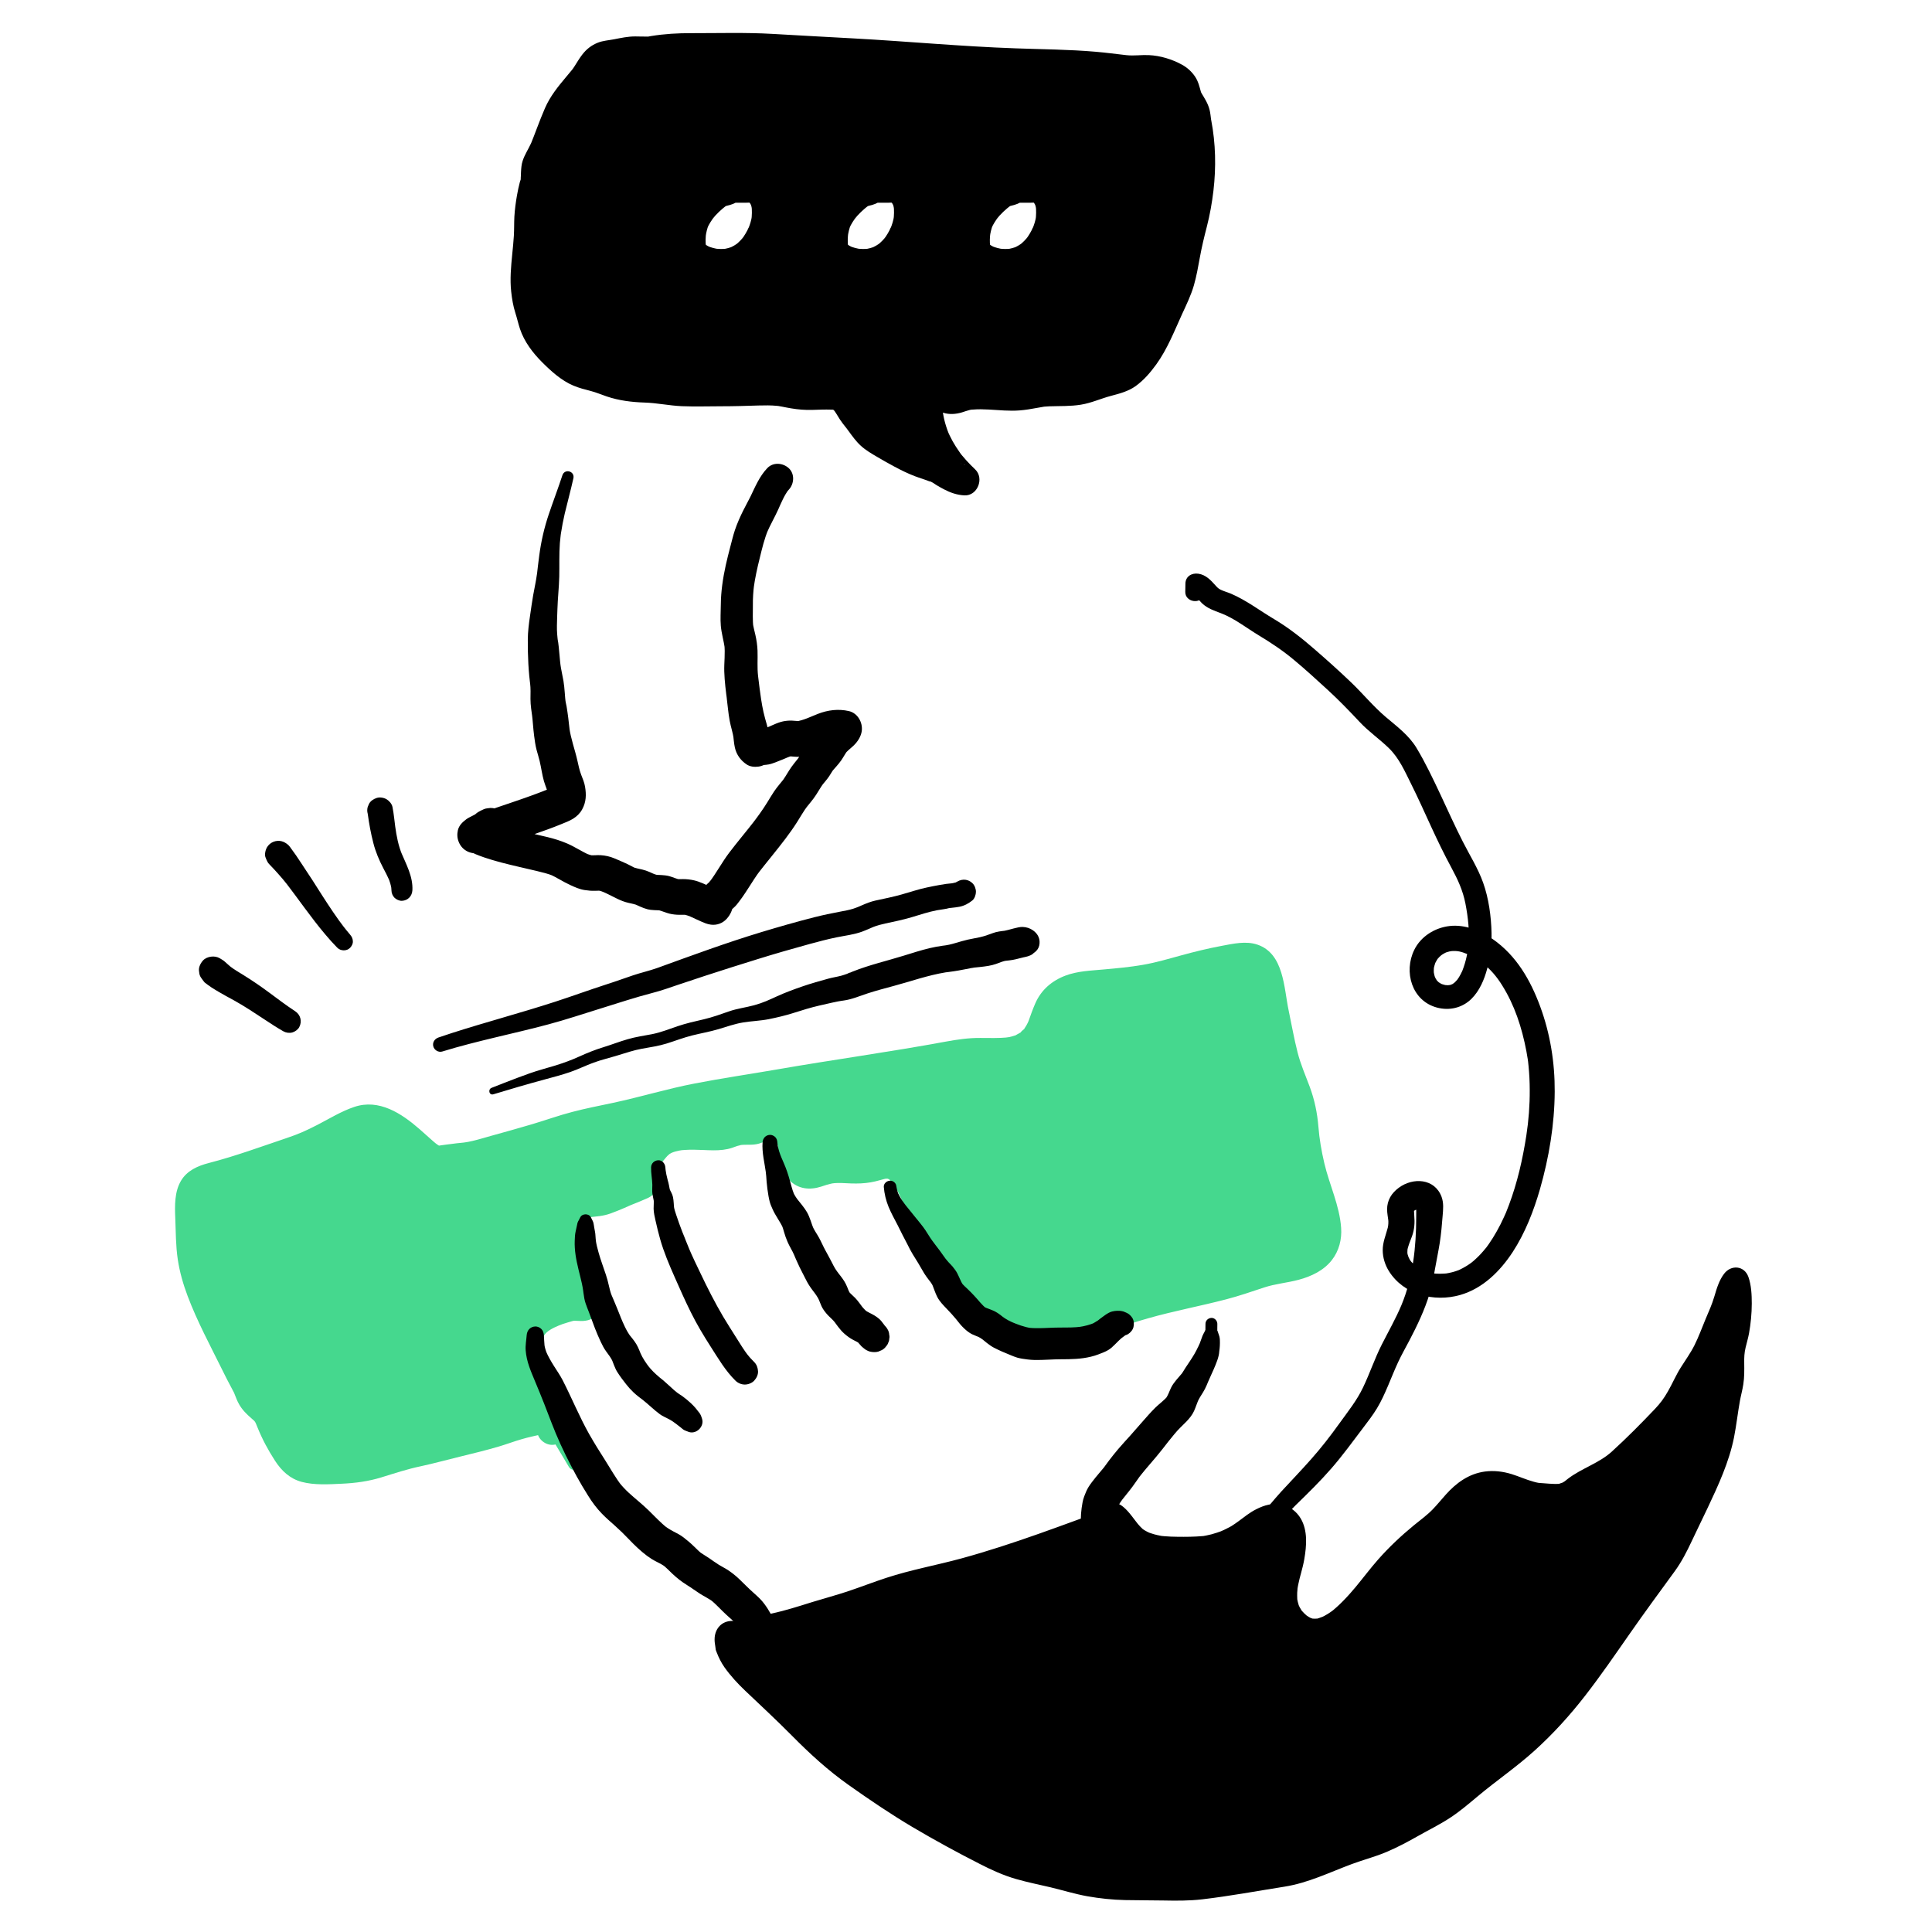
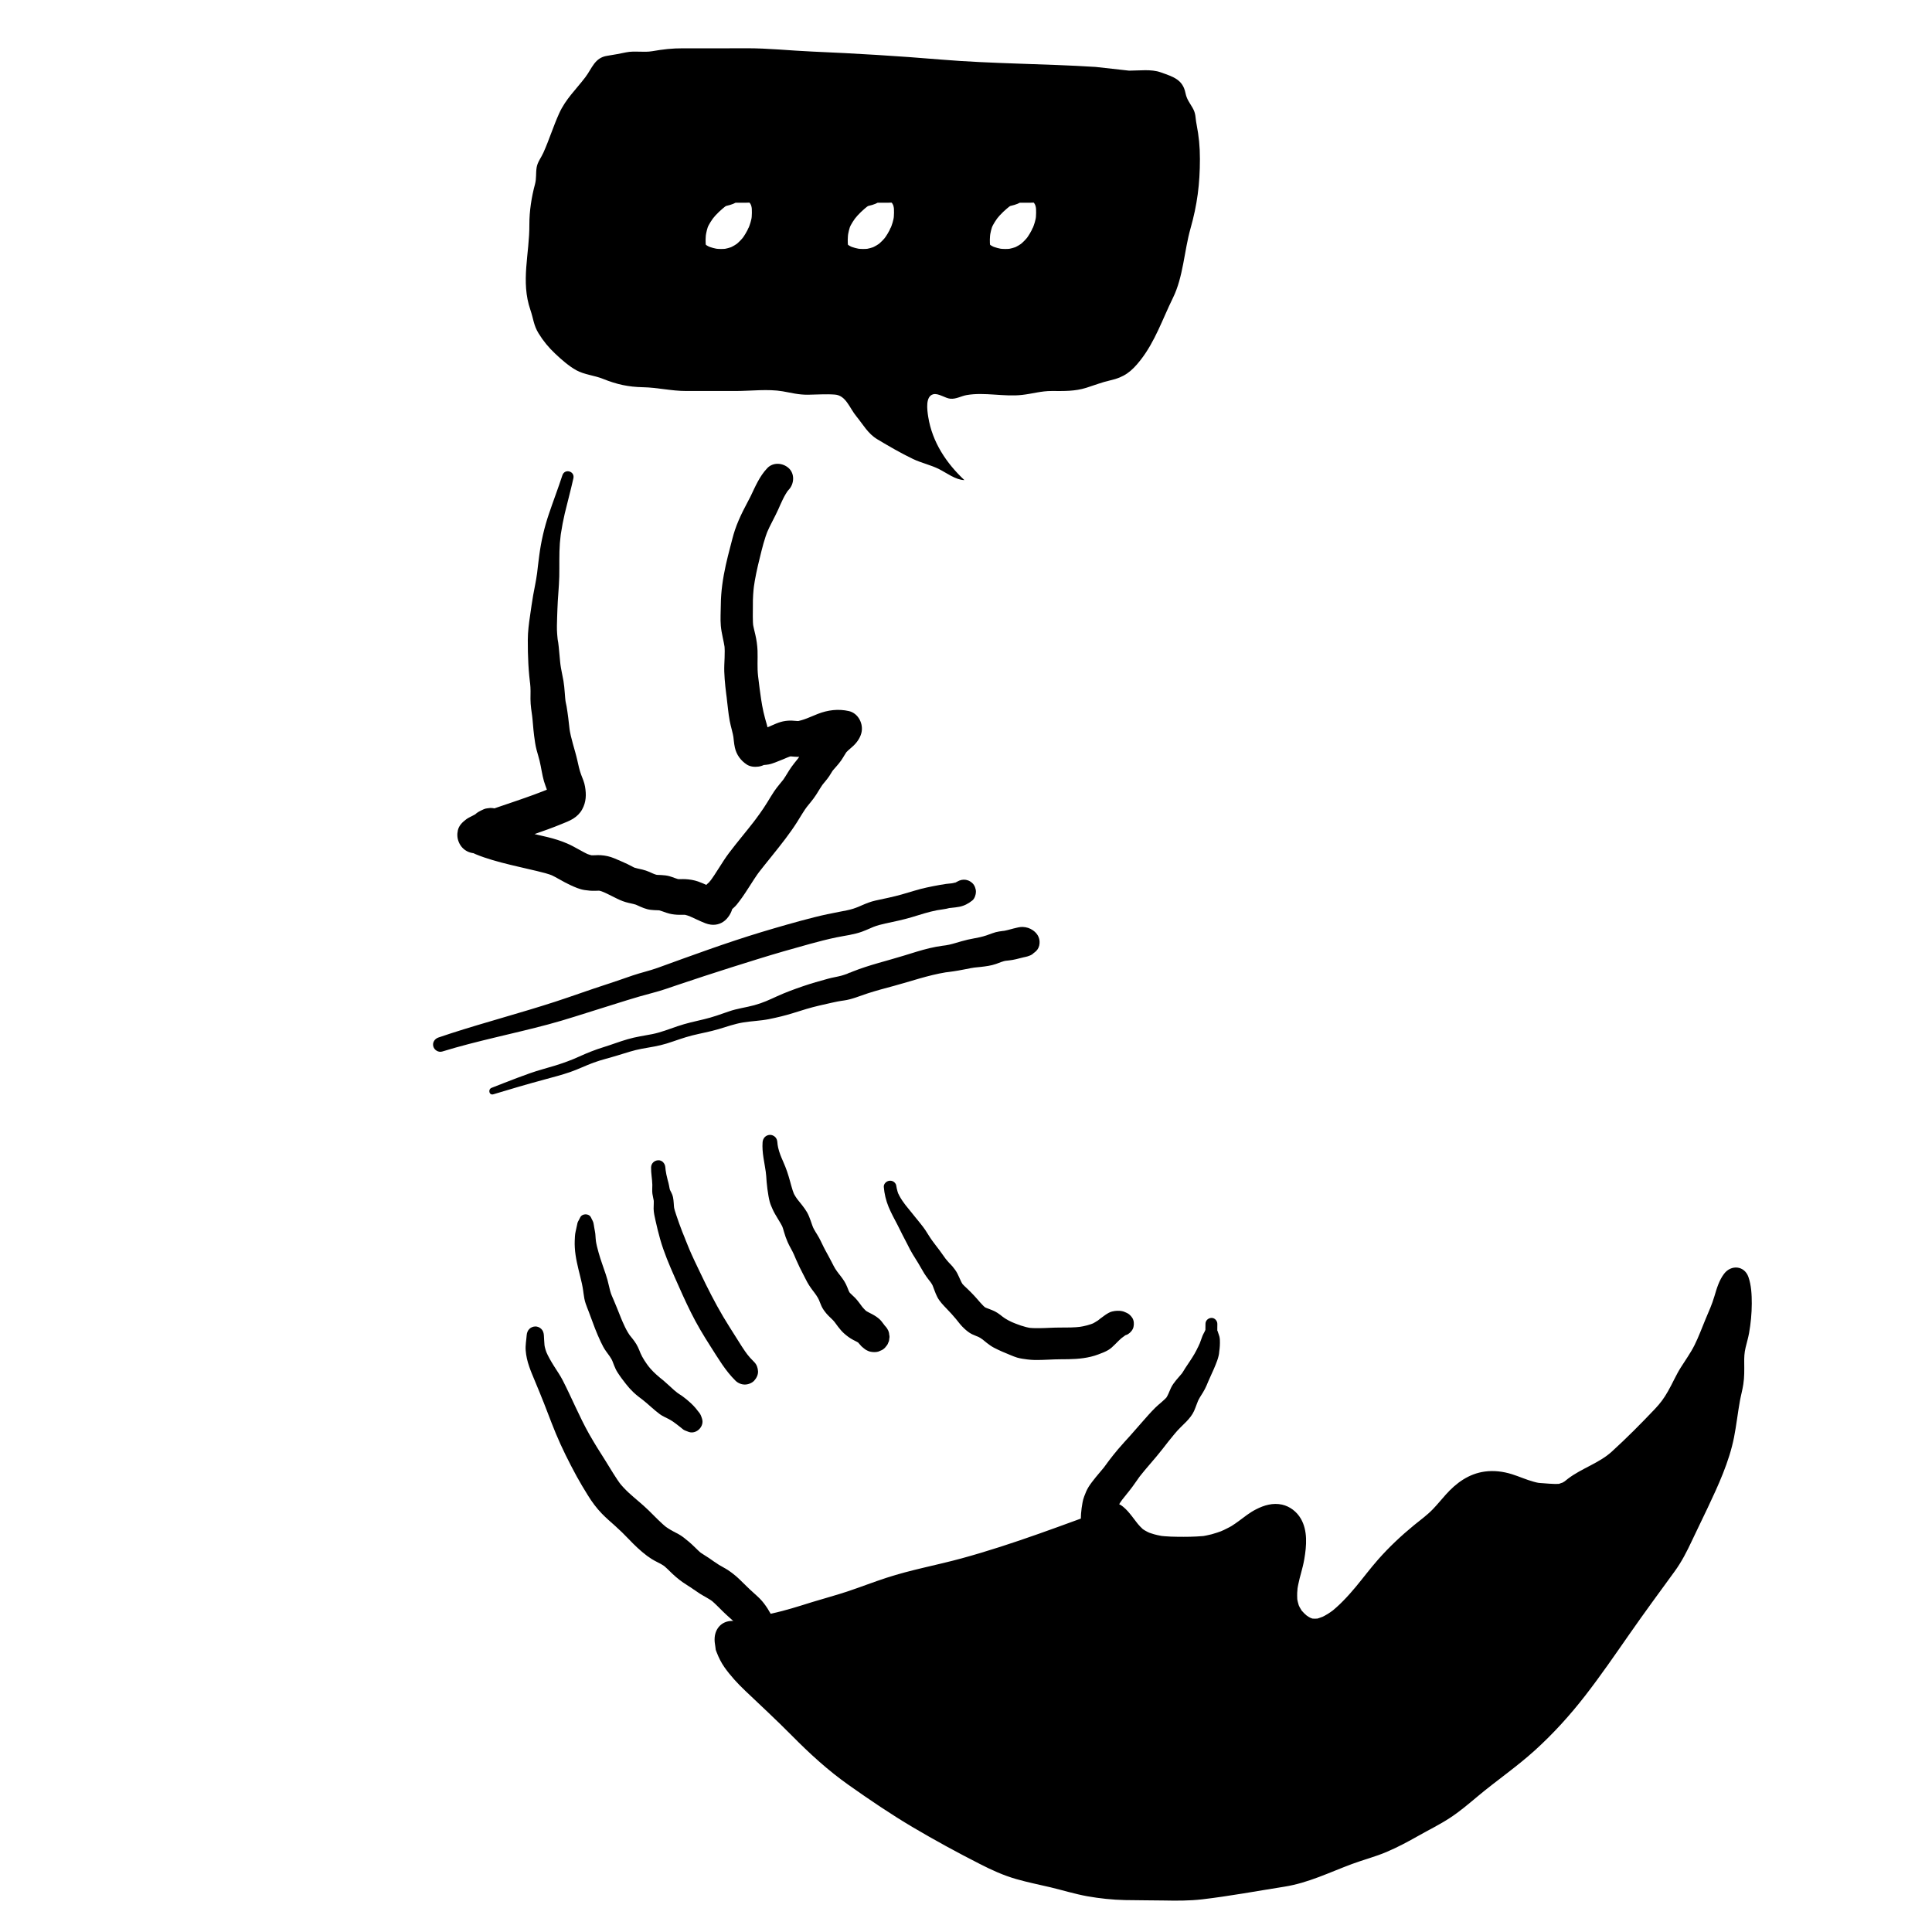
<svg xmlns="http://www.w3.org/2000/svg" width="42" height="42" viewBox="0 0 42 42" fill="none">
-   <path d="M12.487 31.818C12.254 31.346 11.998 30.964 11.88 30.449C11.803 30.113 11.636 29.831 11.54 29.51C11.445 29.198 11.477 28.877 11.75 28.687C11.915 28.572 12.2 28.453 12.395 28.41C12.63 28.358 12.739 28.504 12.788 28.24C12.812 28.111 12.664 27.929 12.636 27.812C12.588 27.616 12.549 27.392 12.514 27.195C12.476 26.981 12.374 26.425 12.503 26.255C12.628 26.089 12.924 26.136 13.098 26.082C13.243 26.037 13.424 25.959 13.56 25.896C13.598 25.879 13.941 25.742 13.954 25.729C14.175 25.504 13.947 25.399 13.959 25.161C14.177 25.079 14.211 24.867 14.425 24.767C14.678 24.648 14.892 24.649 15.166 24.651C15.328 24.653 15.512 24.675 15.672 24.657C15.802 24.643 15.893 24.584 16.016 24.557C16.133 24.531 16.265 24.563 16.374 24.536C16.562 24.491 16.662 24.367 16.86 24.427C16.966 24.458 17.201 24.666 17.234 24.766C17.302 24.974 17.196 25.112 17.341 25.325C17.546 25.626 17.681 25.451 17.999 25.39C18.196 25.352 18.425 25.377 18.626 25.38C18.858 25.383 18.96 25.332 19.165 25.283C19.711 25.153 19.906 25.968 20.113 26.358C20.321 26.75 20.433 27.204 20.682 27.568C20.961 27.973 21.381 28.329 21.79 28.588C22.543 29.066 23.67 28.712 24.424 28.447C25.376 28.113 26.392 28.007 27.331 27.654C27.713 27.511 28.174 27.536 28.524 27.299C28.998 26.977 28.72 26.343 28.579 25.911C28.422 25.427 28.316 24.907 28.282 24.405C28.246 23.877 27.922 23.378 27.82 22.856C27.735 22.421 27.627 21.989 27.553 21.552C27.531 21.422 27.487 21.178 27.419 21.062C27.288 20.838 27.079 20.855 26.826 20.896C26.385 20.968 25.915 21.092 25.487 21.216C24.885 21.392 24.28 21.426 23.663 21.486C23.424 21.509 23.152 21.579 22.994 21.751C22.788 21.973 22.776 22.276 22.624 22.516C22.219 23.157 21.457 22.861 20.851 22.978C19.632 23.212 18.404 23.364 17.192 23.584C16.143 23.775 15.079 23.899 14.039 24.199C13.425 24.376 12.799 24.445 12.184 24.651C11.613 24.842 11.041 24.99 10.467 25.153C10.228 25.221 10.057 25.225 9.821 25.254C9.489 25.295 9.472 25.353 9.211 25.142C8.834 24.839 8.36 24.267 7.84 24.43C7.612 24.501 7.356 24.659 7.145 24.769C6.853 24.922 6.612 25.031 6.291 25.137C5.759 25.312 5.253 25.516 4.713 25.65C4.423 25.723 4.259 25.769 4.22 26.058C4.184 26.32 4.229 26.631 4.226 26.898C4.219 27.517 4.485 28.185 4.763 28.726C4.979 29.146 5.178 29.598 5.412 30.023C5.494 30.173 5.502 30.293 5.62 30.426C5.71 30.526 5.848 30.597 5.907 30.725C6.004 30.936 6.059 31.126 6.201 31.332C6.383 31.598 6.432 31.788 6.775 31.827C7.028 31.855 7.364 31.838 7.619 31.824C7.96 31.805 8.275 31.674 8.596 31.576C8.886 31.486 9.187 31.448 9.477 31.366C10.008 31.216 10.521 31.13 11.032 30.964C11.222 30.903 12.048 30.631 12.001 31.089" fill="#45D88E" />
-   <path d="M12.622 31.781C12.481 31.447 12.31 31.122 12.194 30.779C12.134 30.604 12.105 30.423 12.059 30.245C12.012 30.064 11.94 29.893 11.883 29.716C11.833 29.563 11.787 29.415 11.788 29.259C11.789 29.131 11.795 29.041 11.891 28.959C11.981 28.882 12.12 28.825 12.231 28.784C12.302 28.758 12.375 28.741 12.448 28.718C12.45 28.718 12.499 28.708 12.467 28.713C12.435 28.717 12.481 28.712 12.484 28.712C12.513 28.713 12.542 28.713 12.572 28.715C12.721 28.726 12.861 28.704 12.969 28.588C13.101 28.447 13.137 28.224 13.086 28.043C13.062 27.958 13.02 27.877 12.98 27.798C12.973 27.784 12.941 27.711 12.95 27.738C12.961 27.772 12.949 27.73 12.948 27.726C12.946 27.693 12.933 27.658 12.926 27.625C12.889 27.451 12.86 27.274 12.83 27.098C12.821 27.049 12.813 26.999 12.805 26.949C12.801 26.921 12.797 26.893 12.793 26.865C12.802 26.93 12.79 26.838 12.788 26.818C12.781 26.751 12.776 26.683 12.774 26.616C12.773 26.586 12.773 26.557 12.774 26.527C12.775 26.508 12.777 26.489 12.777 26.471C12.778 26.427 12.783 26.458 12.775 26.482C12.781 26.464 12.791 26.433 12.791 26.415C12.791 26.416 12.76 26.476 12.778 26.448C12.796 26.421 12.759 26.472 12.76 26.471C12.713 26.531 12.748 26.46 12.761 26.472C12.763 26.474 12.706 26.49 12.75 26.479C12.785 26.469 12.82 26.461 12.857 26.455C12.796 26.465 12.892 26.453 12.91 26.451C12.951 26.447 12.992 26.442 13.033 26.437C13.118 26.425 13.194 26.408 13.275 26.379C13.377 26.343 13.477 26.3 13.577 26.258C13.623 26.238 13.67 26.218 13.715 26.197C13.786 26.164 13.641 26.227 13.695 26.205C13.823 26.155 13.951 26.103 14.077 26.047C14.245 25.971 14.361 25.784 14.384 25.605C14.397 25.509 14.385 25.414 14.351 25.323C14.338 25.289 14.322 25.256 14.311 25.221C14.307 25.207 14.303 25.194 14.3 25.179C14.288 25.132 14.3 25.258 14.301 25.161L14.132 25.456C14.248 25.407 14.345 25.32 14.426 25.225C14.453 25.193 14.478 25.16 14.507 25.13C14.511 25.125 14.587 25.062 14.536 25.098C14.549 25.089 14.595 25.064 14.595 25.064C14.648 25.039 14.709 25.025 14.766 25.013C14.777 25.011 14.856 24.999 14.806 25.005C14.832 25.002 14.857 25 14.883 24.999C15.018 24.99 15.155 24.994 15.291 25C15.434 25.006 15.575 25.014 15.718 24.996C15.788 24.987 15.854 24.974 15.92 24.951C15.957 24.939 15.993 24.923 16.03 24.912C16.04 24.908 16.136 24.888 16.096 24.892C16.234 24.876 16.365 24.901 16.503 24.86C16.576 24.838 16.646 24.804 16.715 24.773C16.727 24.768 16.776 24.752 16.72 24.77C16.747 24.762 16.809 24.757 16.752 24.757C16.679 24.758 16.819 24.777 16.744 24.751C16.684 24.73 16.75 24.757 16.761 24.764C16.776 24.774 16.791 24.784 16.806 24.795C16.75 24.755 16.804 24.794 16.817 24.806C16.85 24.837 16.881 24.869 16.913 24.9C16.974 24.96 16.89 24.861 16.912 24.899C16.927 24.924 16.922 24.91 16.899 24.859C16.908 24.904 16.911 24.91 16.909 24.877C16.929 24.995 16.906 25.116 16.93 25.235C16.961 25.392 17.05 25.541 17.16 25.655C17.349 25.851 17.602 25.876 17.851 25.796C17.888 25.784 17.925 25.771 17.962 25.76C17.994 25.75 18.026 25.742 18.058 25.734C18.06 25.734 18.117 25.722 18.08 25.728C18.218 25.707 18.363 25.721 18.503 25.727C18.649 25.732 18.789 25.727 18.933 25.702C19.052 25.682 19.167 25.642 19.285 25.616C19.212 25.632 19.278 25.622 19.316 25.622C19.228 25.622 19.282 25.619 19.313 25.628C19.352 25.639 19.322 25.65 19.292 25.619C19.3 25.628 19.321 25.634 19.332 25.642C19.395 25.686 19.284 25.583 19.335 25.644C19.361 25.675 19.393 25.703 19.419 25.734C19.359 25.664 19.443 25.773 19.455 25.792C19.476 25.827 19.496 25.863 19.516 25.899C19.562 25.986 19.602 26.076 19.641 26.166C19.712 26.329 19.787 26.488 19.864 26.648C19.976 26.883 20.066 27.149 20.184 27.403C20.306 27.665 20.471 27.899 20.664 28.113C20.86 28.333 21.085 28.522 21.32 28.698C21.534 28.857 21.755 28.997 22.01 29.081C23.001 29.407 24.011 28.927 24.951 28.661C25.514 28.5 26.091 28.394 26.657 28.246C26.938 28.173 27.208 28.079 27.483 27.988C27.725 27.908 27.983 27.888 28.229 27.822C28.505 27.749 28.778 27.62 28.955 27.391C29.109 27.193 29.173 26.942 29.155 26.693C29.122 26.209 28.9 25.757 28.79 25.289C28.725 25.011 28.683 24.763 28.661 24.494C28.636 24.191 28.578 23.912 28.473 23.627C28.381 23.379 28.273 23.135 28.208 22.877C28.131 22.577 28.078 22.269 28.014 21.966C27.91 21.471 27.911 20.733 27.337 20.536C27.086 20.45 26.805 20.516 26.554 20.563C26.26 20.618 25.97 20.689 25.682 20.768C25.403 20.844 25.129 20.926 24.844 20.975C24.569 21.023 24.286 21.049 23.986 21.076C23.71 21.101 23.423 21.11 23.162 21.209C22.866 21.321 22.634 21.52 22.506 21.813C22.453 21.934 22.409 22.058 22.365 22.182C22.34 22.252 22.355 22.208 22.362 22.193C22.348 22.226 22.331 22.259 22.313 22.291C22.301 22.312 22.287 22.332 22.274 22.353C22.228 22.425 22.304 22.332 22.249 22.383C22.233 22.397 22.202 22.421 22.192 22.439C22.169 22.479 22.255 22.403 22.185 22.446C22.147 22.469 22.105 22.488 22.068 22.512C22.024 22.541 22.15 22.489 22.064 22.511C22.046 22.516 22.027 22.523 22.008 22.528C21.984 22.535 21.96 22.541 21.936 22.546C21.914 22.55 21.804 22.562 21.904 22.553C21.706 22.571 21.509 22.565 21.311 22.564C21.055 22.562 20.81 22.598 20.559 22.644C19.338 22.87 18.107 23.037 16.884 23.25C16.289 23.353 15.691 23.44 15.098 23.555C14.501 23.67 13.921 23.848 13.327 23.975C13.031 24.038 12.735 24.095 12.442 24.172C12.145 24.249 11.856 24.354 11.562 24.441C11.27 24.528 10.975 24.609 10.681 24.691C10.547 24.728 10.413 24.77 10.277 24.802C10.212 24.818 10.145 24.83 10.078 24.839C10.143 24.83 10.077 24.839 10.066 24.84C10.02 24.844 9.974 24.849 9.928 24.854C9.886 24.859 9.525 24.904 9.526 24.909C9.525 24.903 9.627 24.903 9.559 24.904C9.545 24.904 9.523 24.902 9.509 24.905C9.464 24.916 9.613 24.929 9.546 24.91C9.483 24.892 9.624 24.961 9.56 24.916C9.546 24.906 9.53 24.898 9.516 24.888C9.518 24.89 9.438 24.831 9.475 24.86C9.513 24.889 9.434 24.825 9.438 24.828C9.422 24.814 9.406 24.8 9.39 24.786C9.299 24.707 9.21 24.625 9.12 24.546C8.729 24.205 8.24 23.881 7.7 24.064C7.42 24.158 7.168 24.315 6.907 24.45C6.648 24.583 6.497 24.651 6.229 24.741C5.669 24.93 5.115 25.134 4.542 25.282C4.302 25.344 4.066 25.446 3.934 25.67C3.793 25.909 3.799 26.208 3.81 26.476C3.822 26.778 3.82 27.081 3.865 27.381C3.906 27.653 3.982 27.918 4.079 28.175C4.287 28.727 4.571 29.253 4.832 29.781C4.896 29.911 4.961 30.04 5.03 30.167C5.047 30.2 5.065 30.232 5.081 30.264C5.119 30.337 5.093 30.289 5.086 30.272C5.122 30.359 5.152 30.451 5.2 30.532C5.268 30.65 5.36 30.742 5.461 30.829C5.484 30.848 5.506 30.867 5.527 30.888C5.548 30.909 5.572 30.962 5.54 30.899C5.552 30.922 5.563 30.945 5.574 30.969C5.548 30.911 5.592 31.015 5.596 31.026C5.701 31.287 5.827 31.521 5.979 31.756C6.12 31.974 6.302 32.146 6.559 32.215C6.834 32.288 7.144 32.268 7.425 32.255C7.721 32.242 8.007 32.204 8.29 32.117C8.576 32.029 8.855 31.936 9.148 31.875C9.433 31.814 9.713 31.735 9.996 31.667C10.284 31.597 10.571 31.527 10.855 31.443C11.018 31.394 11.177 31.334 11.34 31.287C11.408 31.266 11.478 31.25 11.547 31.233C11.582 31.225 11.616 31.216 11.65 31.209C11.668 31.204 11.687 31.201 11.706 31.197C11.769 31.182 11.707 31.178 11.684 31.199C11.699 31.185 11.758 31.195 11.777 31.194C11.855 31.19 11.7 31.169 11.784 31.196C11.844 31.216 11.716 31.163 11.754 31.184C11.791 31.205 11.687 31.123 11.728 31.166C11.726 31.164 11.677 31.094 11.703 31.139C11.642 31.032 11.702 31.153 11.725 31.187L11.681 31.025C11.683 31.047 11.682 31.067 11.681 31.089C11.668 31.262 11.837 31.41 12.001 31.41C12.185 31.41 12.309 31.263 12.322 31.089C12.322 31.08 12.322 31.007 12.32 31.069C12.318 31.147 12.327 31.02 12.326 30.988C12.324 30.924 12.308 30.869 12.283 30.811C12.239 30.709 12.165 30.622 12.068 30.565C11.909 30.472 11.717 30.449 11.536 30.454C11.166 30.464 10.796 30.621 10.44 30.704C9.875 30.834 9.312 30.971 8.747 31.1C8.473 31.163 8.211 31.267 7.94 31.341C7.876 31.359 7.812 31.374 7.748 31.387C7.732 31.39 7.64 31.403 7.708 31.395C7.678 31.399 7.649 31.401 7.619 31.403C7.485 31.412 7.351 31.417 7.217 31.419C7.095 31.422 6.972 31.422 6.849 31.412C6.847 31.412 6.733 31.391 6.795 31.407C6.856 31.423 6.756 31.394 6.753 31.393C6.666 31.376 6.777 31.397 6.772 31.405C6.756 31.397 6.741 31.388 6.726 31.378L6.769 31.413C6.77 31.409 6.729 31.374 6.723 31.369C6.662 31.314 6.729 31.382 6.73 31.382C6.715 31.383 6.666 31.288 6.658 31.275C6.593 31.174 6.521 31.077 6.464 30.972C6.33 30.726 6.269 30.457 6.048 30.267C6.009 30.233 5.969 30.198 5.93 30.164C5.885 30.123 5.908 30.14 5.92 30.155C5.901 30.13 5.89 30.101 5.874 30.075C5.84 30.017 5.908 30.161 5.867 30.057C5.849 30.013 5.831 29.969 5.812 29.926C5.781 29.854 5.744 29.787 5.707 29.718C5.568 29.457 5.44 29.19 5.311 28.923C5.191 28.677 5.061 28.434 4.948 28.184C4.903 28.084 4.862 27.982 4.825 27.879C4.776 27.742 4.732 27.603 4.698 27.462C4.682 27.399 4.669 27.336 4.657 27.273C4.65 27.238 4.645 27.202 4.64 27.167C4.642 27.186 4.646 27.23 4.638 27.148C4.626 27.01 4.629 26.872 4.624 26.733C4.619 26.604 4.609 26.476 4.607 26.347C4.606 26.277 4.61 26.207 4.612 26.137C4.613 26.118 4.629 26.059 4.611 26.132C4.612 26.127 4.626 26.048 4.633 26.047C4.631 26.047 4.596 26.125 4.624 26.074C4.664 26.002 4.561 26.137 4.62 26.084C4.542 26.154 4.598 26.078 4.636 26.083C4.589 26.076 4.567 26.106 4.625 26.089C4.649 26.082 4.671 26.074 4.694 26.068C4.751 26.052 4.808 26.038 4.864 26.023C5.433 25.875 5.992 25.667 6.543 25.467C6.811 25.369 7.072 25.251 7.324 25.119C7.439 25.059 7.551 24.994 7.666 24.934C7.715 24.908 7.766 24.883 7.816 24.858C7.932 24.799 7.785 24.868 7.853 24.84C7.888 24.826 7.924 24.813 7.961 24.803C7.984 24.796 8.056 24.788 7.969 24.796C7.99 24.794 8.012 24.793 8.033 24.793C8.04 24.793 8.134 24.808 8.075 24.794C8.013 24.779 8.115 24.806 8.117 24.807C8.137 24.813 8.158 24.822 8.178 24.827C8.112 24.809 8.156 24.816 8.176 24.826C8.237 24.858 8.296 24.89 8.353 24.928C8.373 24.941 8.473 25.014 8.417 24.971C8.464 25.008 8.51 25.047 8.555 25.085C8.643 25.16 8.728 25.239 8.815 25.315C8.979 25.458 9.157 25.621 9.377 25.666C9.501 25.69 9.608 25.675 9.732 25.656C9.75 25.654 9.894 25.632 9.821 25.642C9.89 25.633 9.959 25.627 10.028 25.619C10.612 25.556 11.184 25.361 11.745 25.194C12.032 25.109 12.314 25.007 12.602 24.929C12.894 24.85 13.191 24.792 13.487 24.729C14.073 24.605 14.645 24.427 15.234 24.311C15.812 24.198 16.394 24.111 16.975 24.012C17.571 23.91 18.166 23.805 18.764 23.712C19.367 23.618 19.971 23.526 20.572 23.418C20.711 23.393 20.862 23.38 20.997 23.34C21.052 23.323 20.904 23.345 21 23.34C21.02 23.339 21.041 23.337 21.061 23.335C21.118 23.332 21.175 23.33 21.232 23.33C21.431 23.328 21.63 23.34 21.828 23.326C22.339 23.288 22.801 23.065 23.022 22.578C23.077 22.459 23.118 22.334 23.163 22.211C23.195 22.125 23.223 22.068 23.288 21.996C23.333 21.945 23.31 21.978 23.294 21.989C23.319 21.972 23.345 21.958 23.371 21.943C23.429 21.912 23.291 21.967 23.399 21.93C23.423 21.922 23.447 21.914 23.471 21.907C23.525 21.892 23.581 21.88 23.637 21.87C23.706 21.858 23.548 21.877 23.663 21.867C23.709 21.862 23.756 21.858 23.802 21.853C24.402 21.797 25.006 21.748 25.588 21.581C25.859 21.504 26.13 21.428 26.405 21.364C26.543 21.332 26.68 21.303 26.819 21.278C26.878 21.267 26.937 21.256 26.997 21.249C26.925 21.257 26.985 21.251 26.998 21.25C27.032 21.25 27.076 21.255 27.109 21.249C27.169 21.238 27.018 21.249 27.11 21.253C27.091 21.252 27.047 21.209 27.098 21.249C27.017 21.186 27.095 21.242 27.092 21.246C27.104 21.228 27.056 21.214 27.101 21.264C27.13 21.296 27.077 21.182 27.103 21.269C27.11 21.291 27.117 21.312 27.123 21.334C27.141 21.395 27.155 21.458 27.167 21.52C27.221 21.79 27.268 22.059 27.326 22.328C27.389 22.616 27.434 22.913 27.521 23.195C27.599 23.45 27.709 23.693 27.796 23.944C27.836 24.061 27.872 24.18 27.896 24.302C27.916 24.403 27.918 24.526 27.935 24.672C27.97 24.976 28.022 25.278 28.096 25.575C28.155 25.809 28.233 26.036 28.308 26.265C28.338 26.356 28.367 26.448 28.389 26.542C28.401 26.593 28.413 26.646 28.42 26.698C28.409 26.62 28.417 26.677 28.417 26.693C28.417 26.723 28.42 26.753 28.42 26.784C28.42 26.787 28.416 26.885 28.42 26.824C28.424 26.765 28.413 26.855 28.411 26.861C28.406 26.879 28.4 26.897 28.394 26.916C28.417 26.841 28.401 26.898 28.389 26.92C28.378 26.94 28.337 26.985 28.386 26.931C28.372 26.946 28.357 26.961 28.343 26.976C28.298 27.023 28.324 26.991 28.338 26.981C28.306 27.003 28.271 27.021 28.237 27.041C28.206 27.06 28.177 27.071 28.109 27.092C28.053 27.11 27.996 27.124 27.938 27.137C27.81 27.166 27.68 27.187 27.551 27.214C27.289 27.268 27.043 27.374 26.787 27.451C26.508 27.536 26.224 27.605 25.939 27.671C25.387 27.8 24.834 27.922 24.299 28.109C24.091 28.182 23.882 28.252 23.669 28.31C23.562 28.34 23.453 28.367 23.344 28.391C23.283 28.404 23.221 28.416 23.16 28.427C23.135 28.431 23.11 28.435 23.085 28.439C22.967 28.458 23.152 28.434 23.033 28.446C22.922 28.456 22.812 28.465 22.701 28.465C22.64 28.465 22.58 28.462 22.52 28.458C22.496 28.456 22.473 28.453 22.449 28.451C22.517 28.459 22.418 28.445 22.404 28.442C22.346 28.431 22.29 28.418 22.234 28.401C22.211 28.394 22.189 28.387 22.168 28.379C22.174 28.381 22.07 28.339 22.113 28.359C22.055 28.333 21.918 28.247 21.834 28.19C21.419 27.907 21.037 27.542 20.815 27.083C20.7 26.846 20.612 26.585 20.493 26.329C20.416 26.164 20.334 26.003 20.262 25.835C20.107 25.48 19.912 25.096 19.522 24.958C19.297 24.878 19.08 24.944 18.86 25.001C18.839 25.006 18.818 25.011 18.796 25.016C18.792 25.017 18.686 25.03 18.752 25.025C18.696 25.029 18.641 25.029 18.586 25.028C18.445 25.026 18.304 25.014 18.163 25.022C18.032 25.029 17.901 25.048 17.776 25.086C17.731 25.1 17.686 25.116 17.64 25.13C17.601 25.143 17.5 25.156 17.595 25.147C17.536 25.152 17.627 25.156 17.646 25.162C17.698 25.18 17.615 25.124 17.675 25.182C17.66 25.168 17.645 25.154 17.632 25.137C17.665 25.18 17.601 25.091 17.618 25.114C17.632 25.133 17.597 25.037 17.61 25.109C17.606 25.089 17.607 25.064 17.607 25.044C17.606 24.982 17.608 24.921 17.602 24.859C17.573 24.585 17.426 24.403 17.215 24.24C16.99 24.066 16.733 24.019 16.465 24.131C16.432 24.146 16.398 24.16 16.365 24.175C16.302 24.204 16.34 24.186 16.353 24.181C16.362 24.178 16.252 24.208 16.29 24.202C16.331 24.195 16.206 24.202 16.218 24.202C16.062 24.201 15.92 24.219 15.773 24.272C15.549 24.353 15.297 24.305 15.04 24.307C14.769 24.309 14.496 24.345 14.252 24.471C14.147 24.525 14.057 24.603 13.982 24.693C13.948 24.732 13.912 24.77 13.88 24.81C13.848 24.851 13.86 24.831 13.878 24.818C13.85 24.839 13.819 24.853 13.787 24.866C13.68 24.912 13.618 25.052 13.618 25.161C13.617 25.247 13.63 25.335 13.658 25.416C13.667 25.442 13.678 25.467 13.688 25.492C13.692 25.505 13.697 25.517 13.702 25.529C13.712 25.559 13.705 25.587 13.713 25.556C13.716 25.545 13.716 25.507 13.716 25.495C13.716 25.486 13.745 25.447 13.72 25.482C13.69 25.522 13.819 25.433 13.761 25.446C13.746 25.449 13.73 25.46 13.716 25.466C13.707 25.47 13.673 25.485 13.716 25.466C13.768 25.444 13.691 25.476 13.688 25.478C13.436 25.582 13.225 25.698 12.969 25.765C12.955 25.768 12.941 25.77 12.927 25.773C12.932 25.772 12.983 25.766 12.942 25.77C12.905 25.774 12.867 25.777 12.83 25.782C12.738 25.792 12.644 25.801 12.556 25.832C12.367 25.898 12.218 26.025 12.151 26.216C12.056 26.491 12.118 26.82 12.164 27.098C12.215 27.407 12.248 27.753 12.379 28.039C12.409 28.103 12.45 28.164 12.475 28.23C12.465 28.203 12.475 28.222 12.471 28.228L12.475 28.242L12.471 28.214C12.479 28.196 12.491 28.172 12.466 28.218C12.479 28.194 12.489 28.171 12.509 28.153C12.545 28.121 12.598 28.112 12.635 28.091C12.668 28.074 12.666 28.093 12.644 28.089C12.621 28.084 12.594 28.086 12.572 28.085C12.489 28.081 12.408 28.089 12.327 28.105C12.164 28.139 12.004 28.209 11.854 28.279C11.7 28.352 11.541 28.442 11.428 28.571C11.173 28.861 11.148 29.253 11.283 29.602C11.361 29.803 11.463 29.993 11.552 30.189C11.637 30.378 11.682 30.579 11.757 30.771C11.914 31.171 12.153 31.519 12.367 31.889C12.443 32.021 12.685 31.93 12.622 31.781L12.622 31.781Z" fill="#45D88E" />
  <path d="M11.45 29.022C11.442 29.133 11.419 29.245 11.428 29.357C11.437 29.475 11.464 29.592 11.503 29.704C11.536 29.802 11.577 29.898 11.617 29.994C11.667 30.111 11.713 30.229 11.763 30.347L11.734 30.278C11.856 30.57 11.961 30.868 12.082 31.16C12.215 31.48 12.37 31.788 12.535 32.092C12.612 32.233 12.695 32.37 12.78 32.507C12.867 32.649 12.968 32.785 13.084 32.905C13.175 32.999 13.275 33.085 13.373 33.172C13.478 33.266 13.578 33.364 13.675 33.466C13.799 33.596 13.924 33.716 14.068 33.824C14.131 33.871 14.198 33.913 14.268 33.948C14.341 33.984 14.41 34.02 14.474 34.07L14.398 34.011C14.477 34.072 14.546 34.144 14.618 34.213C14.716 34.306 14.823 34.389 14.938 34.46C15.034 34.519 15.123 34.587 15.218 34.647C15.316 34.709 15.421 34.758 15.514 34.829L15.437 34.771C15.567 34.872 15.674 34.999 15.796 35.109C15.903 35.205 16.013 35.296 16.102 35.41L16.044 35.335C16.107 35.417 16.161 35.506 16.226 35.587C16.274 35.648 16.324 35.706 16.383 35.755C16.449 35.81 16.527 35.856 16.617 35.852C16.692 35.849 16.758 35.827 16.817 35.781C16.872 35.739 16.92 35.679 16.936 35.609C16.955 35.524 16.951 35.43 16.903 35.354C16.824 35.23 16.767 35.094 16.688 34.971C16.637 34.892 16.58 34.815 16.514 34.749C16.471 34.706 16.425 34.666 16.38 34.625C16.272 34.53 16.174 34.426 16.069 34.327C15.997 34.258 15.918 34.195 15.835 34.139C15.768 34.094 15.696 34.059 15.627 34.017C15.553 33.971 15.484 33.92 15.413 33.871C15.342 33.822 15.265 33.781 15.196 33.728L15.272 33.787C15.208 33.738 15.15 33.68 15.092 33.623C15.018 33.55 14.938 33.482 14.855 33.419C14.787 33.367 14.714 33.33 14.639 33.292C14.566 33.254 14.497 33.21 14.433 33.16L14.509 33.219C14.36 33.103 14.234 32.964 14.099 32.833C13.961 32.698 13.808 32.58 13.666 32.449C13.589 32.377 13.517 32.301 13.453 32.218L13.51 32.292C13.378 32.12 13.271 31.927 13.155 31.744C13.035 31.558 12.918 31.369 12.808 31.176C12.594 30.796 12.43 30.391 12.231 30.003C12.177 29.898 12.108 29.8 12.045 29.7C11.98 29.596 11.918 29.491 11.87 29.378L11.893 29.432C11.865 29.366 11.844 29.299 11.834 29.228L11.841 29.283C11.838 29.256 11.835 29.23 11.831 29.203L11.838 29.258C11.83 29.18 11.829 29.101 11.823 29.022C11.818 28.972 11.805 28.927 11.768 28.891C11.736 28.858 11.683 28.834 11.636 28.836C11.529 28.841 11.459 28.918 11.45 29.022ZM12.614 26.464C12.604 26.484 12.594 26.503 12.584 26.523C12.573 26.543 12.56 26.563 12.554 26.585C12.55 26.598 12.549 26.611 12.546 26.624C12.535 26.674 12.524 26.724 12.513 26.775C12.498 26.839 12.497 26.909 12.494 26.975C12.492 27.024 12.493 27.073 12.496 27.122C12.508 27.335 12.562 27.541 12.613 27.747C12.64 27.853 12.664 27.959 12.679 28.067L12.669 27.991C12.68 28.07 12.688 28.15 12.703 28.229C12.718 28.311 12.747 28.384 12.78 28.46L12.749 28.389C12.816 28.551 12.871 28.717 12.935 28.88C12.974 28.978 13.015 29.076 13.06 29.171C13.094 29.243 13.13 29.314 13.177 29.378C13.231 29.452 13.286 29.521 13.323 29.606L13.291 29.531C13.334 29.633 13.364 29.742 13.425 29.835C13.482 29.924 13.545 30.008 13.61 30.09C13.659 30.153 13.712 30.212 13.769 30.266C13.847 30.341 13.935 30.403 14.021 30.468L13.958 30.42C14.092 30.524 14.209 30.644 14.345 30.744C14.404 30.788 14.472 30.813 14.536 30.848C14.598 30.881 14.656 30.92 14.711 30.963L14.655 30.92C14.721 30.97 14.784 31.022 14.85 31.072L14.797 31.032C14.819 31.048 14.842 31.07 14.863 31.083C14.878 31.092 14.891 31.097 14.908 31.104C14.931 31.114 14.953 31.122 14.976 31.13C15.141 31.184 15.316 31.008 15.262 30.843C15.258 30.831 15.254 30.818 15.25 30.806C15.242 30.784 15.232 30.758 15.22 30.738C15.207 30.716 15.188 30.695 15.172 30.675C15.155 30.653 15.139 30.631 15.121 30.61C15.086 30.569 15.048 30.531 15.009 30.495C14.956 30.445 14.898 30.399 14.839 30.355C14.793 30.322 14.743 30.294 14.698 30.259L14.759 30.306C14.686 30.25 14.617 30.189 14.55 30.125C14.465 30.045 14.376 29.97 14.283 29.899L14.346 29.947C14.244 29.868 14.154 29.776 14.075 29.674L14.124 29.737C14.044 29.633 13.969 29.524 13.917 29.403L13.949 29.479C13.912 29.392 13.882 29.301 13.833 29.22C13.785 29.139 13.722 29.069 13.665 28.996L13.713 29.059C13.615 28.93 13.551 28.775 13.489 28.627L13.519 28.7C13.483 28.614 13.448 28.527 13.415 28.44C13.37 28.327 13.321 28.216 13.273 28.104L13.303 28.175C13.271 28.1 13.253 28.022 13.235 27.943C13.218 27.863 13.196 27.785 13.17 27.707C13.117 27.547 13.057 27.389 13.012 27.227C12.987 27.138 12.964 27.05 12.951 26.958L12.959 27.02C12.955 26.988 12.951 26.956 12.949 26.924C12.944 26.876 12.945 26.827 12.935 26.779C12.922 26.718 12.914 26.657 12.904 26.595L12.911 26.644C12.906 26.606 12.901 26.576 12.885 26.542C12.88 26.533 12.875 26.524 12.871 26.515C12.863 26.498 12.854 26.481 12.846 26.464C12.802 26.376 12.658 26.377 12.614 26.464V26.464ZM14.154 25.378C14.151 25.505 14.178 25.628 14.181 25.755C14.182 25.821 14.174 25.887 14.183 25.953C14.191 26.01 14.207 26.065 14.216 26.121L14.209 26.065C14.218 26.136 14.208 26.207 14.209 26.278C14.211 26.365 14.232 26.452 14.251 26.537C14.28 26.671 14.314 26.805 14.351 26.938C14.432 27.224 14.549 27.497 14.669 27.769C14.782 28.024 14.895 28.281 15.02 28.531C15.146 28.786 15.292 29.029 15.445 29.268C15.612 29.528 15.767 29.797 15.989 30.015C16.042 30.067 16.117 30.099 16.192 30.099C16.262 30.099 16.346 30.068 16.395 30.015C16.445 29.96 16.482 29.888 16.479 29.812C16.475 29.736 16.45 29.663 16.395 29.609C16.333 29.549 16.276 29.484 16.223 29.416L16.268 29.474C16.17 29.346 16.087 29.209 16.002 29.074C15.907 28.923 15.811 28.774 15.72 28.621C15.539 28.314 15.379 27.998 15.226 27.676C15.14 27.497 15.053 27.318 14.975 27.134L15.002 27.198C14.96 27.098 14.921 26.996 14.879 26.896L14.906 26.959C14.855 26.838 14.807 26.717 14.763 26.593C14.742 26.534 14.721 26.473 14.701 26.413C14.681 26.351 14.658 26.288 14.649 26.223L14.657 26.283C14.646 26.196 14.648 26.109 14.63 26.023C14.616 25.954 14.576 25.897 14.549 25.834L14.569 25.881C14.556 25.847 14.552 25.811 14.545 25.776C14.537 25.735 14.527 25.694 14.515 25.654C14.494 25.575 14.477 25.495 14.466 25.414L14.472 25.456C14.469 25.43 14.466 25.404 14.464 25.378C14.459 25.297 14.397 25.219 14.309 25.223C14.223 25.227 14.156 25.291 14.154 25.378ZM16.578 24.831C16.561 25.059 16.622 25.281 16.652 25.505L16.644 25.446C16.655 25.529 16.661 25.612 16.666 25.695C16.674 25.798 16.69 25.903 16.707 26.005C16.715 26.045 16.722 26.086 16.733 26.125C16.748 26.181 16.772 26.234 16.795 26.286C16.825 26.355 16.865 26.42 16.904 26.485C16.947 26.556 16.993 26.628 17.026 26.705L16.995 26.631C17.015 26.68 17.03 26.731 17.044 26.782C17.065 26.858 17.091 26.928 17.122 27C17.163 27.096 17.222 27.184 17.263 27.28L17.23 27.202C17.279 27.319 17.327 27.435 17.383 27.549C17.426 27.638 17.474 27.725 17.518 27.814C17.559 27.898 17.608 27.974 17.664 28.048C17.72 28.121 17.776 28.193 17.812 28.277L17.778 28.196C17.805 28.261 17.829 28.327 17.857 28.391C17.886 28.456 17.927 28.509 17.973 28.564C18.03 28.63 18.1 28.682 18.154 28.752L18.101 28.683C18.181 28.786 18.252 28.901 18.351 28.989C18.411 29.042 18.476 29.091 18.547 29.128C18.597 29.154 18.648 29.177 18.694 29.211L18.624 29.157C18.648 29.176 18.667 29.198 18.686 29.221L18.632 29.152C18.663 29.192 18.691 29.231 18.726 29.266C18.734 29.274 18.741 29.28 18.75 29.287C18.772 29.305 18.799 29.329 18.823 29.344C18.847 29.358 18.887 29.377 18.915 29.383C18.972 29.396 19.035 29.399 19.093 29.383L19.172 29.349C19.21 29.329 19.242 29.3 19.266 29.264C19.286 29.243 19.301 29.218 19.309 29.19C19.324 29.164 19.331 29.136 19.331 29.106C19.339 29.077 19.339 29.046 19.331 29.017C19.329 28.973 19.316 28.93 19.292 28.893C19.272 28.854 19.24 28.827 19.213 28.794L19.267 28.863C19.23 28.815 19.197 28.764 19.158 28.718C19.117 28.669 19.063 28.63 19.009 28.597C18.938 28.553 18.859 28.525 18.793 28.474L18.862 28.527C18.807 28.484 18.761 28.432 18.718 28.377L18.771 28.446C18.712 28.369 18.658 28.286 18.591 28.216C18.541 28.164 18.483 28.12 18.438 28.063L18.491 28.132C18.469 28.101 18.452 28.068 18.437 28.032L18.471 28.114C18.435 28.026 18.405 27.934 18.354 27.853C18.304 27.773 18.242 27.7 18.184 27.625L18.237 27.693C18.208 27.655 18.18 27.617 18.155 27.577C18.128 27.534 18.107 27.488 18.084 27.444C18.038 27.354 17.989 27.266 17.941 27.178C17.893 27.09 17.854 26.997 17.806 26.909C17.759 26.823 17.7 26.744 17.661 26.653L17.693 26.729C17.64 26.604 17.611 26.471 17.543 26.352C17.48 26.244 17.395 26.15 17.319 26.052L17.364 26.111C17.316 26.049 17.271 25.984 17.24 25.911L17.268 25.977C17.214 25.846 17.186 25.707 17.144 25.572C17.123 25.503 17.101 25.435 17.074 25.369C17.043 25.289 17.007 25.212 16.974 25.134L16.994 25.181C16.951 25.078 16.916 24.976 16.901 24.865L16.907 24.909C16.903 24.883 16.901 24.857 16.899 24.831C16.896 24.789 16.883 24.749 16.852 24.718C16.824 24.69 16.778 24.669 16.738 24.671C16.646 24.675 16.585 24.742 16.578 24.831ZM19.213 25.803C19.225 25.951 19.26 26.097 19.316 26.234C19.373 26.372 19.445 26.502 19.514 26.634C19.549 26.701 19.582 26.77 19.616 26.838C19.653 26.91 19.692 26.981 19.728 27.054C19.763 27.125 19.799 27.196 19.841 27.265C19.881 27.331 19.923 27.396 19.963 27.462C20.008 27.535 20.047 27.611 20.092 27.683C20.147 27.769 20.21 27.848 20.273 27.928L20.227 27.868C20.254 27.903 20.274 27.941 20.291 27.981L20.261 27.91C20.3 28.004 20.328 28.102 20.375 28.194C20.426 28.294 20.508 28.375 20.585 28.456C20.652 28.526 20.719 28.597 20.781 28.673C20.838 28.745 20.894 28.819 20.962 28.881C21.012 28.928 21.069 28.974 21.132 29.005C21.192 29.034 21.256 29.056 21.317 29.081L21.239 29.049C21.289 29.07 21.335 29.098 21.378 29.131L21.311 29.079C21.408 29.155 21.497 29.239 21.606 29.297C21.725 29.359 21.849 29.411 21.973 29.461C22.019 29.48 22.065 29.499 22.112 29.513C22.184 29.534 22.258 29.543 22.333 29.553C22.431 29.566 22.531 29.567 22.63 29.564C22.729 29.562 22.828 29.555 22.928 29.552C23.026 29.548 23.125 29.55 23.224 29.548C23.444 29.544 23.669 29.523 23.876 29.444C23.948 29.417 24.024 29.389 24.09 29.35C24.142 29.32 24.191 29.275 24.233 29.232C24.293 29.171 24.354 29.109 24.422 29.056L24.359 29.104C24.375 29.092 24.39 29.082 24.406 29.071C24.441 29.049 24.47 29.021 24.502 28.995L24.443 29.041C24.469 29.021 24.496 29.003 24.522 28.981L24.464 29.025C24.474 29.021 24.483 29.014 24.494 29.01L24.429 29.037C24.459 29.026 24.49 29.022 24.517 29.001L24.318 29.027L24.323 29.029C24.389 29.045 24.462 29.038 24.522 29.003C24.576 28.971 24.627 28.91 24.641 28.848C24.656 28.782 24.652 28.708 24.615 28.649C24.579 28.593 24.526 28.546 24.46 28.53L24.455 28.529L24.61 28.648C24.568 28.576 24.505 28.541 24.431 28.514C24.425 28.512 24.419 28.51 24.413 28.508C24.384 28.5 24.35 28.495 24.321 28.495L24.396 28.506C24.321 28.489 24.252 28.493 24.176 28.511C24.127 28.522 24.072 28.556 24.029 28.585C23.955 28.635 23.884 28.692 23.815 28.749L23.879 28.699C23.827 28.731 23.777 28.765 23.72 28.789L23.8 28.755C23.691 28.8 23.577 28.831 23.459 28.847L23.551 28.835C23.506 28.841 23.462 28.847 23.417 28.853L23.509 28.841C23.356 28.861 23.202 28.86 23.048 28.86C22.897 28.859 22.745 28.872 22.594 28.873C22.507 28.875 22.419 28.872 22.333 28.86L22.425 28.873C22.268 28.851 22.12 28.793 21.974 28.732L22.055 28.766C21.959 28.726 21.869 28.681 21.786 28.617L21.853 28.669C21.781 28.613 21.71 28.55 21.627 28.508C21.55 28.47 21.468 28.445 21.389 28.413L21.467 28.446C21.435 28.433 21.405 28.416 21.378 28.395L21.443 28.446C21.342 28.366 21.266 28.26 21.178 28.167C21.134 28.119 21.087 28.073 21.041 28.028C20.993 27.982 20.942 27.938 20.901 27.886L20.949 27.949C20.91 27.899 20.884 27.843 20.86 27.786L20.89 27.858C20.866 27.8 20.842 27.741 20.813 27.686C20.784 27.629 20.746 27.58 20.706 27.531C20.678 27.497 20.645 27.468 20.616 27.435C20.588 27.404 20.562 27.373 20.537 27.341L20.581 27.398C20.527 27.327 20.479 27.252 20.425 27.181C20.372 27.11 20.316 27.041 20.264 26.968C20.21 26.894 20.165 26.814 20.114 26.738C20.053 26.647 19.979 26.564 19.912 26.477L19.947 26.522C19.854 26.402 19.755 26.288 19.662 26.169L19.69 26.205C19.639 26.138 19.59 26.068 19.55 25.993C19.541 25.976 19.534 25.955 19.523 25.939C19.532 25.961 19.534 25.965 19.528 25.951C19.523 25.935 19.517 25.919 19.512 25.903C19.499 25.858 19.489 25.813 19.482 25.767C19.478 25.736 19.446 25.699 19.419 25.685C19.392 25.67 19.363 25.665 19.332 25.669C19.269 25.677 19.208 25.735 19.213 25.803ZM26.206 28.779C26.206 28.835 26.205 28.89 26.204 28.946L26.221 28.881C26.219 28.887 26.216 28.892 26.213 28.898C26.202 28.92 26.217 28.897 26.223 28.89C26.208 28.904 26.197 28.921 26.191 28.939C26.18 28.965 26.181 28.964 26.194 28.936C26.191 28.94 26.189 28.945 26.187 28.95C26.171 28.98 26.154 29.009 26.141 29.041C26.116 29.1 26.1 29.163 26.075 29.222L26.098 29.168C26.075 29.222 26.047 29.273 26.026 29.327L26.05 29.269C26.001 29.382 25.937 29.486 25.869 29.588C25.834 29.639 25.8 29.689 25.767 29.741C25.735 29.792 25.706 29.844 25.669 29.891L25.717 29.83C25.669 29.89 25.615 29.945 25.567 30.005C25.525 30.058 25.485 30.109 25.456 30.171C25.428 30.231 25.404 30.292 25.379 30.353L25.412 30.274C25.391 30.323 25.367 30.37 25.335 30.413L25.388 30.345C25.309 30.445 25.201 30.516 25.112 30.605C25.016 30.701 24.927 30.802 24.838 30.904C24.75 31.005 24.663 31.106 24.573 31.206C24.483 31.305 24.392 31.404 24.305 31.506C24.238 31.585 24.174 31.666 24.111 31.748C24.065 31.808 24.023 31.87 23.978 31.929L24.037 31.853C23.967 31.944 23.889 32.027 23.818 32.117C23.765 32.183 23.712 32.25 23.666 32.322C23.626 32.387 23.596 32.458 23.57 32.53C23.553 32.574 23.541 32.619 23.533 32.665C23.518 32.745 23.507 32.826 23.501 32.907C23.494 33.008 23.498 33.109 23.505 33.211C23.509 33.266 23.513 33.322 23.517 33.378C23.522 33.436 23.527 33.493 23.546 33.548C23.563 33.597 23.583 33.649 23.611 33.694C23.674 33.797 23.782 33.863 23.905 33.863C24.022 33.863 24.142 33.799 24.199 33.694C24.254 33.592 24.283 33.478 24.278 33.362C24.276 33.299 24.273 33.237 24.272 33.174C24.269 33.049 24.268 32.922 24.284 32.798L24.27 32.9C24.28 32.829 24.296 32.76 24.324 32.694L24.285 32.785C24.322 32.702 24.376 32.627 24.431 32.555L24.372 32.632C24.453 32.527 24.54 32.426 24.619 32.319C24.685 32.231 24.744 32.138 24.811 32.051L24.753 32.126C24.92 31.911 25.107 31.713 25.274 31.498C25.356 31.392 25.438 31.286 25.525 31.183C25.567 31.132 25.611 31.082 25.659 31.035C25.702 30.991 25.748 30.949 25.791 30.904C25.856 30.836 25.919 30.76 25.958 30.673C25.997 30.585 26.025 30.495 26.062 30.407L26.029 30.486C26.063 30.407 26.11 30.336 26.155 30.264C26.213 30.17 26.251 30.069 26.293 29.968L26.264 30.037C26.303 29.945 26.347 29.855 26.387 29.762C26.439 29.639 26.497 29.509 26.507 29.375L26.498 29.439C26.51 29.356 26.52 29.274 26.52 29.191C26.52 29.147 26.52 29.099 26.509 29.056C26.501 29.026 26.489 28.996 26.479 28.966L26.484 29.007C26.482 28.991 26.48 28.974 26.478 28.958L26.462 28.921C26.471 28.945 26.472 28.95 26.467 28.935L26.463 28.927C26.452 28.906 26.46 28.952 26.463 28.928C26.464 28.918 26.463 28.907 26.463 28.897C26.464 28.858 26.464 28.819 26.464 28.779C26.464 28.712 26.405 28.647 26.335 28.65C26.265 28.653 26.206 28.707 26.206 28.779V28.779ZM12.226 10.332C12.134 10.613 12.028 10.89 11.933 11.171C11.833 11.465 11.763 11.768 11.723 12.075C11.718 12.112 11.714 12.149 11.709 12.185C11.707 12.204 11.705 12.222 11.702 12.241C11.702 12.246 11.697 12.277 11.702 12.246C11.705 12.223 11.704 12.229 11.699 12.265C11.697 12.278 11.695 12.291 11.694 12.305C11.688 12.36 11.682 12.415 11.675 12.47C11.674 12.478 11.67 12.489 11.671 12.498C11.67 12.482 11.677 12.455 11.672 12.487C11.651 12.64 11.617 12.791 11.59 12.943C11.564 13.09 11.545 13.237 11.523 13.384C11.497 13.559 11.475 13.732 11.474 13.91C11.473 14.258 11.486 14.607 11.537 14.951L11.524 14.854C11.538 14.967 11.533 15.08 11.532 15.194C11.532 15.335 11.556 15.472 11.575 15.612L11.562 15.508C11.583 15.669 11.59 15.832 11.611 15.993C11.625 16.097 11.638 16.202 11.665 16.303C11.686 16.383 11.712 16.462 11.731 16.542C11.766 16.688 11.784 16.839 11.825 16.982C11.86 17.101 11.916 17.213 11.933 17.336L11.919 17.227C11.922 17.255 11.922 17.284 11.92 17.311L11.934 17.203C11.931 17.222 11.927 17.24 11.92 17.259L11.961 17.161C11.953 17.18 11.943 17.196 11.931 17.212L11.995 17.129C11.989 17.136 11.985 17.142 11.978 17.147L12.061 17.083C12.014 17.119 11.953 17.141 11.899 17.164L11.997 17.123C11.48 17.341 10.939 17.497 10.414 17.693C10.32 17.727 10.228 17.766 10.138 17.809L10.234 17.769H10.234L10.623 18.437L10.623 18.437L10.542 18.5C10.597 18.464 10.656 18.434 10.712 18.4C10.747 18.38 10.782 18.359 10.817 18.338C10.923 18.272 10.995 18.199 11.037 18.075L11.052 17.97C11.054 17.917 11.042 17.864 11.018 17.817C10.981 17.732 10.93 17.684 10.856 17.628C10.786 17.575 10.685 17.57 10.602 17.581C10.534 17.59 10.56 17.583 10.497 17.61C10.468 17.622 10.44 17.635 10.411 17.648L10.505 17.608C10.502 17.61 10.5 17.61 10.497 17.611L10.602 17.597L10.602 17.597L10.943 17.793L10.943 17.793L10.881 18.271C10.881 18.271 10.882 18.27 10.883 18.27L10.803 18.332C10.82 18.319 10.84 18.308 10.86 18.299L10.765 18.339C10.766 18.339 10.767 18.338 10.768 18.338L10.322 18.157L10.323 18.157V17.759L10.322 17.76L10.384 17.68C10.383 17.681 10.382 17.682 10.38 17.683L10.46 17.621C10.367 17.691 10.261 17.744 10.164 17.806C10.047 17.882 9.971 18.001 9.971 18.143C9.971 18.283 10.046 18.408 10.164 18.48C10.275 18.549 10.401 18.596 10.524 18.639C10.646 18.681 10.771 18.717 10.896 18.75C11.153 18.818 11.412 18.873 11.67 18.935C11.793 18.965 11.918 18.994 12.035 19.043L11.943 19.004C12.1 19.072 12.242 19.17 12.397 19.24C12.497 19.286 12.601 19.333 12.71 19.349C12.789 19.361 12.861 19.368 12.94 19.365C12.988 19.363 13.035 19.361 13.083 19.366L12.98 19.352C13.046 19.362 13.109 19.387 13.17 19.413L13.078 19.374C13.192 19.423 13.3 19.48 13.41 19.534C13.494 19.576 13.579 19.609 13.67 19.629C13.737 19.644 13.804 19.657 13.868 19.683L13.775 19.645C13.872 19.687 13.968 19.738 14.071 19.765C14.175 19.792 14.276 19.784 14.381 19.793L14.278 19.779C14.373 19.793 14.458 19.839 14.55 19.861C14.623 19.879 14.7 19.887 14.775 19.887C14.829 19.887 14.882 19.884 14.935 19.89L14.832 19.876C14.905 19.886 14.973 19.909 15.04 19.937L14.948 19.898C15.078 19.954 15.203 20.02 15.335 20.071C15.375 20.086 15.409 20.095 15.453 20.101C15.582 20.118 15.707 20.073 15.796 19.976C15.891 19.873 15.938 19.748 15.941 19.609L15.889 19.805C15.903 19.778 15.919 19.753 15.937 19.729L15.877 19.807C15.899 19.78 15.924 19.756 15.952 19.734L15.873 19.794C15.929 19.753 15.975 19.716 16.017 19.664C16.058 19.613 16.098 19.56 16.136 19.506C16.18 19.443 16.223 19.379 16.264 19.314C16.351 19.18 16.434 19.044 16.531 18.917L16.471 18.996C16.67 18.74 16.879 18.492 17.075 18.233C17.162 18.117 17.247 17.999 17.325 17.876C17.403 17.754 17.473 17.627 17.561 17.512L17.5 17.591C17.582 17.485 17.673 17.387 17.745 17.273C17.801 17.185 17.852 17.095 17.915 17.012L17.854 17.091C17.912 17.018 17.974 16.951 18.026 16.874C18.062 16.822 18.09 16.765 18.129 16.715L18.068 16.794C18.139 16.705 18.219 16.627 18.285 16.533C18.336 16.46 18.376 16.38 18.43 16.309L18.369 16.388C18.414 16.33 18.468 16.287 18.523 16.239C18.615 16.16 18.694 16.056 18.725 15.937C18.777 15.741 18.661 15.505 18.453 15.458C18.224 15.406 17.995 15.435 17.778 15.52C17.62 15.582 17.466 15.661 17.296 15.685L17.4 15.671C17.354 15.677 17.31 15.674 17.264 15.669C17.201 15.663 17.138 15.664 17.075 15.673C16.937 15.691 16.817 15.755 16.69 15.81L16.784 15.771C16.695 15.808 16.598 15.849 16.503 15.866L16.607 15.852C16.554 15.858 16.501 15.859 16.448 15.866C16.335 15.881 16.239 15.928 16.155 16.007L16.628 15.946L16.62 15.941L16.699 16.002C16.689 15.994 16.68 15.985 16.672 15.975L16.733 16.054C16.723 16.041 16.714 16.026 16.707 16.011L16.747 16.104C16.724 16.047 16.714 15.987 16.706 15.927L16.72 16.03C16.707 15.935 16.697 15.846 16.671 15.755C16.644 15.663 16.618 15.57 16.597 15.477C16.556 15.295 16.532 15.107 16.507 14.922L16.52 15.021C16.501 14.881 16.487 14.741 16.468 14.601L16.481 14.698C16.457 14.514 16.475 14.328 16.468 14.143C16.463 14.028 16.447 13.914 16.421 13.801C16.402 13.716 16.378 13.632 16.366 13.545L16.378 13.638C16.358 13.483 16.368 13.321 16.367 13.165C16.365 13.009 16.375 12.854 16.395 12.7L16.383 12.791C16.413 12.57 16.461 12.352 16.515 12.136C16.567 11.923 16.617 11.711 16.702 11.508L16.668 11.589C16.742 11.415 16.838 11.252 16.916 11.08C16.985 10.926 17.049 10.767 17.153 10.632L17.101 10.699C17.116 10.681 17.131 10.663 17.147 10.646C17.266 10.52 17.281 10.301 17.147 10.178C17.018 10.059 16.806 10.043 16.679 10.178C16.509 10.358 16.42 10.576 16.315 10.794C16.263 10.9 16.204 11.002 16.152 11.108C16.086 11.242 16.025 11.38 15.977 11.522C15.936 11.644 15.907 11.77 15.874 11.894C15.84 12.024 15.807 12.153 15.778 12.284C15.716 12.567 15.672 12.856 15.67 13.146C15.669 13.298 15.657 13.454 15.67 13.605C15.685 13.772 15.733 13.93 15.757 14.094L15.745 14C15.77 14.2 15.739 14.4 15.745 14.6C15.752 14.818 15.78 15.039 15.81 15.255L15.796 15.156C15.819 15.327 15.831 15.5 15.863 15.67C15.887 15.8 15.931 15.927 15.95 16.057L15.936 15.954C15.949 16.054 15.954 16.156 15.976 16.254C16.011 16.408 16.103 16.534 16.234 16.62C16.306 16.667 16.4 16.677 16.483 16.666C16.569 16.655 16.642 16.62 16.707 16.559L16.717 16.549L16.638 16.611C16.645 16.605 16.652 16.6 16.66 16.597L16.567 16.636C16.579 16.631 16.59 16.628 16.604 16.626L16.5 16.64C16.57 16.631 16.64 16.631 16.711 16.618C16.759 16.609 16.805 16.592 16.852 16.575C16.971 16.53 17.087 16.481 17.203 16.43L17.11 16.47C17.149 16.453 17.188 16.439 17.23 16.432C17.196 16.436 17.161 16.441 17.127 16.446C17.176 16.44 17.224 16.445 17.273 16.45C17.352 16.458 17.424 16.449 17.503 16.437C17.589 16.424 17.672 16.398 17.753 16.367C17.913 16.304 18.069 16.223 18.242 16.199L18.138 16.213C18.19 16.207 18.241 16.206 18.292 16.212L18.189 16.199C18.208 16.201 18.227 16.205 18.246 16.209L17.974 15.73C17.973 15.736 17.971 15.742 17.969 15.748L18.008 15.655C18.002 15.668 17.994 15.68 17.986 15.692L18.047 15.613C17.989 15.687 17.905 15.735 17.844 15.806C17.747 15.918 17.683 16.047 17.595 16.165L17.655 16.086C17.59 16.169 17.516 16.243 17.452 16.328C17.406 16.391 17.372 16.461 17.325 16.523L17.385 16.444C17.306 16.544 17.223 16.64 17.155 16.748C17.103 16.831 17.055 16.916 16.995 16.994L17.055 16.916C16.98 17.011 16.899 17.101 16.831 17.201C16.778 17.279 16.731 17.361 16.681 17.441C16.578 17.609 16.461 17.768 16.341 17.924L16.401 17.846C16.221 18.079 16.029 18.304 15.851 18.539C15.695 18.745 15.575 18.976 15.418 19.181L15.479 19.103C15.459 19.128 15.438 19.153 15.416 19.177L15.494 19.116C15.4 19.187 15.339 19.244 15.268 19.338C15.255 19.356 15.242 19.374 15.23 19.394C15.211 19.427 15.191 19.469 15.181 19.506C15.169 19.547 15.17 19.593 15.165 19.636L15.179 19.533C15.176 19.545 15.173 19.556 15.168 19.568L15.208 19.476C15.204 19.483 15.2 19.49 15.195 19.497L15.256 19.419C15.248 19.429 15.24 19.438 15.23 19.446L15.607 19.347C15.572 19.336 15.538 19.323 15.505 19.309L15.597 19.348C15.455 19.288 15.32 19.213 15.173 19.162C15.086 19.132 14.991 19.117 14.9 19.112C14.829 19.108 14.758 19.117 14.688 19.108L14.79 19.122C14.707 19.108 14.631 19.069 14.55 19.047C14.438 19.017 14.328 19.025 14.215 19.014L14.318 19.027C14.266 19.019 14.218 19.001 14.169 18.98L14.262 19.02C14.165 18.977 14.07 18.928 13.966 18.904C13.892 18.886 13.816 18.874 13.745 18.845L13.837 18.884C13.768 18.854 13.705 18.814 13.637 18.783C13.543 18.74 13.449 18.698 13.354 18.659C13.257 18.619 13.164 18.598 13.058 18.591C12.976 18.586 12.895 18.599 12.813 18.591L12.916 18.605C12.849 18.595 12.785 18.573 12.723 18.547L12.815 18.586C12.649 18.514 12.499 18.41 12.332 18.338C12.193 18.278 12.054 18.235 11.907 18.199C11.628 18.131 11.347 18.073 11.07 17.999C10.925 17.959 10.781 17.916 10.642 17.858L10.734 17.897C10.673 17.871 10.614 17.842 10.558 17.806V18.48C10.628 18.437 10.701 18.397 10.772 18.355C10.799 18.34 10.825 18.324 10.851 18.307C10.926 18.257 10.95 18.228 11.004 18.157C11.082 18.053 11.074 17.865 11.004 17.759L11.004 17.759C10.969 17.701 10.921 17.652 10.862 17.617C10.802 17.582 10.733 17.564 10.663 17.564C10.55 17.578 10.56 17.57 10.457 17.62C10.449 17.624 10.442 17.628 10.434 17.632C10.395 17.652 10.348 17.682 10.322 17.713C10.274 17.761 10.239 17.821 10.22 17.887C10.201 17.956 10.201 18.028 10.22 18.097L10.22 18.097L10.26 18.192C10.284 18.237 10.319 18.275 10.362 18.303C10.428 18.354 10.516 18.393 10.601 18.388C10.698 18.381 10.759 18.352 10.847 18.314L10.752 18.354C10.755 18.353 10.758 18.352 10.76 18.351L10.655 18.366H10.656L10.376 18.25L10.376 18.25L10.274 17.865L10.274 17.865L10.376 17.69C10.375 17.691 10.374 17.692 10.373 17.692L10.454 17.63C10.402 17.668 10.341 17.696 10.286 17.727C10.238 17.754 10.182 17.776 10.138 17.809C10.056 17.871 9.979 17.942 9.954 18.048C9.934 18.138 9.939 18.224 9.975 18.309C10.054 18.498 10.249 18.583 10.447 18.54C10.495 18.53 10.538 18.499 10.584 18.48L10.488 18.52C10.628 18.461 10.776 18.418 10.92 18.371C11.151 18.295 11.38 18.216 11.61 18.136C11.809 18.066 12.01 17.996 12.205 17.915C12.289 17.88 12.381 17.847 12.459 17.798C12.541 17.747 12.609 17.681 12.656 17.595C12.744 17.435 12.748 17.274 12.718 17.1C12.703 17.009 12.666 16.924 12.633 16.839C12.595 16.739 12.575 16.635 12.551 16.531C12.497 16.292 12.41 16.062 12.376 15.819L12.39 15.924C12.376 15.817 12.366 15.71 12.353 15.603C12.342 15.523 12.332 15.442 12.318 15.362C12.308 15.307 12.294 15.254 12.286 15.198L12.3 15.3C12.278 15.134 12.277 14.967 12.249 14.802C12.227 14.676 12.197 14.552 12.18 14.425L12.192 14.519C12.18 14.429 12.172 14.339 12.164 14.249C12.151 14.127 12.145 13.998 12.119 13.878L12.131 13.965C12.116 13.844 12.104 13.721 12.107 13.599C12.109 13.479 12.114 13.359 12.118 13.239C12.125 13.004 12.152 12.77 12.158 12.534C12.163 12.292 12.153 12.048 12.171 11.806C12.175 11.754 12.18 11.703 12.187 11.651C12.187 11.646 12.195 11.589 12.189 11.632L12.194 11.598C12.216 11.452 12.244 11.308 12.277 11.165C12.338 10.909 12.408 10.655 12.465 10.398C12.5 10.242 12.276 10.18 12.226 10.332ZM26.012 2.7C25.982 2.55 26.002 2.477 25.925 2.343C25.858 2.228 25.799 2.159 25.771 2.022C25.711 1.729 25.509 1.671 25.235 1.573C25.024 1.498 24.771 1.536 24.546 1.536L23.817 1.455C22.697 1.384 21.575 1.388 20.456 1.295C19.524 1.217 18.592 1.161 17.658 1.121C17.172 1.1 16.7 1.047 16.212 1.049C15.759 1.051 15.307 1.052 14.855 1.05C14.607 1.049 14.418 1.072 14.179 1.113C13.99 1.145 13.796 1.1 13.611 1.138C13.464 1.167 13.35 1.191 13.202 1.213C12.926 1.253 12.872 1.486 12.723 1.681C12.521 1.947 12.299 2.15 12.156 2.464C12.029 2.744 11.938 3.041 11.812 3.321C11.764 3.428 11.685 3.523 11.666 3.641C11.645 3.774 11.665 3.874 11.63 4.006C11.556 4.278 11.507 4.591 11.508 4.878C11.513 5.514 11.315 6.115 11.531 6.739C11.595 6.925 11.601 7.073 11.707 7.245C11.81 7.413 11.928 7.556 12.072 7.691C12.204 7.816 12.367 7.959 12.527 8.048C12.701 8.145 12.925 8.161 13.111 8.237C13.407 8.356 13.66 8.412 13.98 8.418C14.294 8.424 14.594 8.5 14.916 8.5H15.995C16.319 8.5 16.696 8.452 17.015 8.507C17.211 8.541 17.356 8.582 17.56 8.581C17.754 8.579 17.957 8.563 18.15 8.578C18.392 8.597 18.465 8.867 18.617 9.051C18.765 9.231 18.867 9.427 19.073 9.55C19.326 9.701 19.579 9.849 19.848 9.978C20.032 10.066 20.234 10.107 20.416 10.199C20.579 10.281 20.774 10.433 20.965 10.437C20.573 10.069 20.267 9.612 20.179 9.064C20.154 8.905 20.115 8.616 20.288 8.571C20.4 8.542 20.551 8.66 20.662 8.668C20.789 8.678 20.895 8.609 21.017 8.588C21.407 8.521 21.827 8.63 22.22 8.585C22.445 8.56 22.632 8.499 22.864 8.5C23.129 8.501 23.366 8.509 23.619 8.429C23.791 8.375 23.962 8.307 24.139 8.268C24.438 8.201 24.597 8.078 24.789 7.834C25.11 7.427 25.272 6.936 25.498 6.477C25.724 6.019 25.742 5.459 25.88 4.969C26.027 4.451 26.085 3.999 26.085 3.457C26.085 3.182 26.063 2.965 26.012 2.7L26.012 2.7ZM16.564 5.108C16.359 5.56 15.966 5.83 15.451 5.718C15.289 5.683 15.068 5.586 15.027 5.414C14.983 5.231 15.019 4.923 15.105 4.757C15.191 4.592 15.314 4.433 15.457 4.315C15.508 4.274 15.577 4.211 15.635 4.18C15.714 4.138 15.823 4.15 15.881 4.075H16.246C16.501 4.039 16.663 4.287 16.672 4.514C16.682 4.758 16.662 4.89 16.564 5.108H16.564ZM19.654 5.108C19.449 5.56 19.055 5.83 18.541 5.718C18.379 5.683 18.157 5.586 18.116 5.414C18.072 5.231 18.109 4.923 18.195 4.757C18.28 4.592 18.403 4.433 18.547 4.315C18.597 4.274 18.667 4.211 18.725 4.18C18.803 4.138 18.912 4.15 18.971 4.075H19.335C19.59 4.039 19.752 4.287 19.762 4.514C19.772 4.758 19.752 4.89 19.654 5.108ZM22.743 5.108C22.538 5.56 22.145 5.83 21.63 5.718C21.468 5.683 21.247 5.586 21.206 5.414C21.162 5.231 21.198 4.923 21.284 4.757C21.37 4.592 21.493 4.433 21.637 4.315C21.687 4.274 21.756 4.211 21.814 4.18C21.893 4.138 22.002 4.15 22.06 4.075H22.425C22.68 4.039 22.842 4.287 22.851 4.514C22.861 4.758 22.841 4.89 22.743 5.108Z" fill="black" />
-   <path d="M26.331 2.613C26.331 2.614 26.321 2.569 26.323 2.565C26.322 2.566 26.333 2.65 26.327 2.591C26.323 2.557 26.319 2.524 26.314 2.49C26.304 2.414 26.289 2.35 26.259 2.279C26.232 2.215 26.199 2.157 26.163 2.097C26.15 2.076 26.137 2.055 26.125 2.034C26.12 2.025 26.115 2.015 26.11 2.006C26.076 1.946 26.129 2.076 26.109 2.005C26.077 1.889 26.05 1.771 25.982 1.669C25.911 1.562 25.815 1.473 25.702 1.41C25.483 1.288 25.222 1.209 24.972 1.198C24.81 1.191 24.647 1.217 24.486 1.199C24.264 1.174 24.041 1.144 23.818 1.125C23.241 1.075 22.657 1.072 22.078 1.051C20.896 1.01 19.72 0.898 18.539 0.834C17.958 0.802 17.376 0.771 16.795 0.737C16.207 0.703 15.617 0.722 15.029 0.721C14.734 0.72 14.45 0.736 14.159 0.783C14.146 0.785 14.132 0.787 14.119 0.79C14.053 0.801 14.116 0.793 14.125 0.79C14.098 0.799 14.059 0.795 14.03 0.795C13.958 0.796 13.885 0.792 13.812 0.792C13.653 0.791 13.499 0.825 13.344 0.855C13.229 0.877 13.108 0.884 12.999 0.927C12.857 0.983 12.748 1.069 12.656 1.189C12.591 1.273 12.54 1.364 12.482 1.453C12.47 1.471 12.456 1.489 12.444 1.508C12.422 1.541 12.48 1.462 12.452 1.497C12.444 1.507 12.436 1.517 12.429 1.526C12.388 1.577 12.347 1.626 12.305 1.675C12.129 1.884 11.959 2.095 11.849 2.347C11.787 2.49 11.73 2.634 11.675 2.78C11.65 2.843 11.627 2.907 11.602 2.971C11.591 3 11.579 3.03 11.567 3.059C11.561 3.076 11.554 3.093 11.547 3.11C11.523 3.168 11.56 3.082 11.543 3.118C11.485 3.245 11.405 3.363 11.362 3.497C11.336 3.575 11.33 3.661 11.326 3.743C11.324 3.77 11.324 3.797 11.323 3.825C11.322 3.84 11.322 3.856 11.32 3.871C11.317 3.926 11.332 3.893 11.322 3.868C11.33 3.888 11.307 3.933 11.302 3.955C11.277 4.051 11.256 4.147 11.239 4.245C11.212 4.399 11.191 4.555 11.182 4.712C11.175 4.849 11.179 4.986 11.171 5.123C11.163 5.256 11.149 5.39 11.136 5.523C11.109 5.795 11.083 6.069 11.113 6.341C11.13 6.497 11.155 6.651 11.203 6.801C11.24 6.916 11.266 7.035 11.304 7.15C11.396 7.426 11.58 7.669 11.784 7.873C11.98 8.069 12.204 8.273 12.463 8.382C12.587 8.435 12.714 8.466 12.844 8.5C12.963 8.531 13.075 8.58 13.192 8.619C13.456 8.708 13.73 8.742 14.008 8.751C14.28 8.759 14.548 8.818 14.82 8.83C15.107 8.842 15.396 8.832 15.683 8.832C15.954 8.832 16.224 8.824 16.494 8.815C16.627 8.811 16.761 8.81 16.894 8.823C16.906 8.824 16.918 8.826 16.931 8.827C16.978 8.831 16.869 8.815 16.916 8.825C16.945 8.831 16.976 8.836 17.005 8.841C17.069 8.853 17.133 8.867 17.197 8.877C17.35 8.903 17.499 8.915 17.653 8.911C17.793 8.907 17.932 8.9 18.071 8.905C18.087 8.906 18.19 8.914 18.125 8.906C18.073 8.9 18.106 8.903 18.117 8.907C18.167 8.923 18.089 8.893 18.087 8.891C18.092 8.896 18.111 8.904 18.116 8.907C18.143 8.92 18.132 8.94 18.09 8.884C18.104 8.902 18.125 8.916 18.14 8.932C18.147 8.94 18.154 8.952 18.162 8.959C18.158 8.956 18.115 8.892 18.143 8.936C18.154 8.954 18.167 8.972 18.179 8.99C18.206 9.033 18.232 9.076 18.259 9.119C18.296 9.175 18.336 9.227 18.378 9.279C18.387 9.29 18.396 9.302 18.405 9.313C18.434 9.348 18.369 9.265 18.396 9.301C18.414 9.325 18.432 9.35 18.45 9.374C18.53 9.483 18.61 9.596 18.711 9.688C18.82 9.788 18.946 9.861 19.073 9.935C19.196 10.007 19.32 10.078 19.446 10.145C19.588 10.221 19.732 10.292 19.883 10.35C19.94 10.372 19.999 10.391 20.058 10.411C20.091 10.423 20.125 10.434 20.158 10.446C20.183 10.455 20.207 10.465 20.232 10.475L20.202 10.463C20.247 10.464 20.319 10.522 20.357 10.545C20.409 10.575 20.46 10.606 20.514 10.634C20.658 10.709 20.802 10.761 20.965 10.769C21.251 10.784 21.402 10.396 21.199 10.204C21.132 10.141 21.068 10.075 21.006 10.007C20.975 9.973 20.945 9.938 20.916 9.903C20.905 9.889 20.853 9.831 20.911 9.898C20.891 9.875 20.874 9.849 20.857 9.824C20.804 9.75 20.755 9.672 20.71 9.593C20.688 9.553 20.667 9.512 20.647 9.471C20.637 9.45 20.628 9.429 20.618 9.409C20.604 9.375 20.606 9.381 20.624 9.424C20.584 9.324 20.551 9.221 20.526 9.116C20.516 9.07 20.506 9.023 20.499 8.977C20.497 8.962 20.494 8.948 20.492 8.933C20.484 8.878 20.503 9.029 20.494 8.94C20.49 8.905 20.488 8.87 20.488 8.836C20.488 8.818 20.49 8.801 20.49 8.784C20.492 8.72 20.47 8.867 20.487 8.807C20.492 8.793 20.497 8.778 20.5 8.763L20.479 8.816C20.497 8.788 20.487 8.799 20.451 8.849L20.461 8.839C20.434 8.867 20.4 8.887 20.362 8.896C20.394 8.887 20.381 8.888 20.323 8.899C20.358 8.9 20.347 8.898 20.291 8.893C20.318 8.908 20.358 8.914 20.388 8.926C20.426 8.941 20.464 8.959 20.504 8.972C20.638 9.016 20.785 9.004 20.918 8.963C20.965 8.949 21.01 8.931 21.057 8.919C21.08 8.913 21.108 8.904 21.131 8.904C21.046 8.904 21.132 8.905 21.148 8.904C21.264 8.894 21.38 8.897 21.496 8.903C21.72 8.915 21.944 8.94 22.168 8.922C22.293 8.912 22.417 8.891 22.541 8.868C22.59 8.859 22.64 8.851 22.69 8.842C22.776 8.827 22.617 8.847 22.704 8.84C22.739 8.838 22.774 8.834 22.809 8.833C23.042 8.825 23.269 8.835 23.5 8.797C23.724 8.761 23.93 8.665 24.148 8.607C24.336 8.557 24.526 8.509 24.687 8.394C24.868 8.263 25.006 8.101 25.137 7.921C25.378 7.587 25.528 7.2 25.698 6.827C25.793 6.621 25.892 6.419 25.955 6.2C26.012 6 26.048 5.794 26.085 5.59C26.126 5.365 26.179 5.146 26.236 4.926C26.302 4.669 26.348 4.409 26.379 4.147C26.439 3.635 26.428 3.119 26.331 2.613C26.299 2.442 26.085 2.33 25.924 2.382C25.743 2.441 25.658 2.606 25.693 2.789C25.703 2.842 25.713 2.895 25.721 2.948C25.726 2.974 25.73 2.999 25.733 3.025C25.722 2.936 25.732 3.022 25.733 3.038C25.746 3.15 25.752 3.262 25.754 3.375C25.758 3.598 25.749 3.822 25.728 4.044C25.723 4.095 25.72 4.147 25.711 4.197C25.727 4.11 25.711 4.195 25.708 4.211C25.688 4.348 25.661 4.484 25.63 4.619C25.581 4.828 25.52 5.032 25.479 5.242C25.439 5.446 25.407 5.653 25.36 5.856C25.337 5.952 25.312 6.048 25.28 6.142C25.265 6.187 25.251 6.237 25.229 6.279C25.269 6.202 25.23 6.275 25.223 6.289C25.209 6.32 25.194 6.349 25.18 6.379C25 6.757 24.855 7.154 24.623 7.504C24.595 7.545 24.568 7.591 24.535 7.628C24.588 7.569 24.537 7.625 24.527 7.637C24.513 7.654 24.499 7.671 24.485 7.687C24.458 7.718 24.43 7.748 24.401 7.776C24.378 7.799 24.355 7.82 24.33 7.84C24.373 7.808 24.38 7.802 24.353 7.822C24.322 7.843 24.292 7.863 24.259 7.881C24.242 7.89 24.225 7.898 24.208 7.906C24.146 7.937 24.283 7.881 24.215 7.902C24.118 7.934 24.018 7.955 23.92 7.984C23.815 8.014 23.712 8.051 23.609 8.086C23.558 8.103 23.506 8.12 23.453 8.133C23.411 8.144 23.368 8.153 23.325 8.159C23.37 8.154 23.374 8.153 23.336 8.158C23.117 8.177 22.896 8.156 22.678 8.182C22.556 8.196 22.436 8.218 22.314 8.239C22.289 8.244 22.263 8.248 22.238 8.253C22.151 8.269 22.311 8.247 22.221 8.255C22.159 8.261 22.098 8.266 22.035 8.266C21.81 8.269 21.587 8.24 21.362 8.236C21.234 8.234 21.108 8.244 20.982 8.262C20.931 8.269 20.883 8.279 20.834 8.294C20.806 8.303 20.698 8.358 20.672 8.343L20.712 8.338C20.695 8.339 20.679 8.339 20.662 8.338C20.672 8.321 20.753 8.358 20.68 8.334C20.64 8.321 20.602 8.303 20.564 8.288C20.444 8.239 20.312 8.22 20.186 8.258C19.912 8.34 19.814 8.627 19.828 8.888C19.84 9.099 19.883 9.315 19.954 9.514C20.112 9.96 20.389 10.348 20.731 10.672L20.965 10.107C20.923 10.105 20.961 10.094 20.987 10.112C20.98 10.107 20.962 10.107 20.954 10.104C20.941 10.101 20.89 10.076 20.877 10.079C20.901 10.073 20.93 10.105 20.891 10.084C20.877 10.076 20.862 10.07 20.848 10.062C20.819 10.047 20.791 10.031 20.763 10.015C20.639 9.944 20.517 9.88 20.383 9.827C20.26 9.778 20.13 9.747 20.009 9.692C20.012 9.694 20.06 9.717 20.027 9.699C20.011 9.69 19.994 9.683 19.977 9.675C19.948 9.661 19.919 9.646 19.89 9.631C19.829 9.6 19.768 9.568 19.707 9.534C19.586 9.468 19.466 9.399 19.348 9.329C19.295 9.297 19.243 9.265 19.191 9.233C19.153 9.209 19.236 9.273 19.204 9.242C19.196 9.234 19.187 9.227 19.178 9.22C19.154 9.197 19.131 9.173 19.108 9.148C19.091 9.129 19.075 9.109 19.058 9.089C19.044 9.073 19.031 9.041 19.069 9.103C19.063 9.094 19.055 9.085 19.048 9.076C19.014 9.031 18.981 8.985 18.946 8.94C18.922 8.907 18.885 8.85 18.851 8.818C18.85 8.817 18.893 8.877 18.874 8.848C18.867 8.837 18.859 8.827 18.852 8.817C18.825 8.777 18.8 8.736 18.775 8.696C18.717 8.602 18.654 8.502 18.571 8.428C18.449 8.318 18.314 8.262 18.151 8.248C18.017 8.236 17.882 8.242 17.748 8.246C17.685 8.248 17.623 8.251 17.56 8.251C17.512 8.251 17.465 8.249 17.417 8.245C17.389 8.242 17.352 8.223 17.42 8.246C17.369 8.229 17.308 8.228 17.255 8.217C17.192 8.205 17.13 8.193 17.067 8.183C16.921 8.161 16.773 8.15 16.625 8.151C16.368 8.152 16.111 8.17 15.853 8.17H15.001C14.729 8.17 14.464 8.128 14.194 8.101C14.067 8.089 13.94 8.09 13.813 8.08C13.794 8.078 13.747 8.065 13.727 8.071C13.76 8.06 13.783 8.08 13.743 8.073C13.727 8.071 13.711 8.068 13.695 8.066C13.637 8.055 13.578 8.042 13.52 8.027C13.399 7.995 13.284 7.949 13.167 7.906C13.055 7.865 12.937 7.844 12.822 7.811C12.796 7.803 12.769 7.795 12.743 7.786C12.732 7.782 12.721 7.778 12.71 7.774C12.668 7.759 12.764 7.803 12.726 7.78C12.673 7.748 12.62 7.72 12.569 7.684C12.557 7.676 12.539 7.665 12.528 7.654C12.535 7.661 12.582 7.697 12.534 7.658C12.51 7.639 12.487 7.62 12.464 7.6C12.416 7.559 12.37 7.517 12.324 7.474C12.281 7.434 12.239 7.393 12.199 7.35C12.168 7.317 12.138 7.283 12.109 7.247C12.084 7.218 12.078 7.216 12.107 7.246C12.068 7.205 12.037 7.148 12.007 7.101C11.989 7.072 11.972 7.043 11.957 7.013C11.952 7.005 11.937 6.967 11.954 7.009C11.974 7.058 11.947 6.989 11.946 6.985C11.908 6.875 11.886 6.761 11.85 6.652C11.83 6.59 11.812 6.528 11.797 6.465C11.791 6.434 11.784 6.403 11.779 6.372C11.777 6.361 11.771 6.343 11.773 6.333C11.778 6.372 11.779 6.379 11.776 6.354C11.775 6.346 11.774 6.337 11.773 6.328C11.746 6.064 11.771 5.799 11.797 5.536C11.81 5.403 11.824 5.27 11.832 5.136C11.84 5.008 11.837 4.879 11.842 4.751C11.845 4.685 11.85 4.62 11.857 4.555C11.859 4.542 11.86 4.529 11.862 4.516C11.869 4.45 11.859 4.517 11.86 4.525C11.855 4.495 11.872 4.45 11.877 4.421C11.899 4.294 11.936 4.17 11.961 4.043C11.975 3.968 11.982 3.89 11.985 3.813C11.986 3.786 11.987 3.758 11.988 3.731C11.989 3.719 11.996 3.666 11.988 3.712C11.98 3.761 11.996 3.687 11.996 3.684C11.999 3.673 12.016 3.644 11.996 3.68C11.973 3.721 11.998 3.677 12.004 3.666C12.016 3.641 12.03 3.618 12.043 3.594C12.076 3.536 12.105 3.476 12.131 3.415C12.19 3.276 12.245 3.135 12.298 2.994C12.322 2.93 12.346 2.867 12.371 2.803C12.383 2.774 12.394 2.744 12.406 2.715C12.411 2.702 12.416 2.689 12.422 2.677C12.39 2.741 12.42 2.683 12.426 2.669C12.476 2.555 12.538 2.446 12.61 2.345C12.617 2.335 12.624 2.326 12.631 2.316C12.666 2.268 12.628 2.319 12.623 2.327C12.638 2.304 12.657 2.283 12.674 2.262C12.712 2.216 12.75 2.17 12.789 2.125C12.876 2.02 12.966 1.915 13.043 1.802C13.069 1.764 13.093 1.723 13.118 1.683C13.14 1.647 13.175 1.609 13.191 1.571C13.189 1.575 13.136 1.634 13.171 1.597C13.177 1.59 13.182 1.584 13.188 1.578C13.201 1.564 13.221 1.551 13.232 1.536C13.194 1.589 13.179 1.571 13.207 1.557C13.212 1.555 13.236 1.542 13.238 1.54C13.237 1.541 13.169 1.564 13.201 1.555C13.217 1.551 13.233 1.545 13.249 1.541C13.37 1.512 13.497 1.498 13.62 1.474C13.65 1.467 13.682 1.462 13.713 1.455C13.753 1.446 13.691 1.458 13.691 1.458C13.695 1.454 13.736 1.455 13.745 1.455C13.817 1.452 13.89 1.456 13.962 1.457C14.115 1.459 14.263 1.431 14.413 1.409C14.425 1.407 14.481 1.399 14.433 1.406C14.388 1.413 14.431 1.406 14.439 1.406C14.472 1.402 14.506 1.398 14.539 1.395C14.603 1.389 14.667 1.385 14.731 1.383C14.874 1.379 15.016 1.382 15.159 1.383C15.442 1.383 15.726 1.383 16.01 1.382C16.576 1.379 17.137 1.43 17.702 1.455C18.275 1.479 18.847 1.511 19.419 1.549C19.997 1.587 20.573 1.642 21.151 1.674C21.721 1.704 22.291 1.719 22.861 1.74C23.251 1.755 23.641 1.767 24.029 1.81L24.428 1.854C24.556 1.868 24.678 1.863 24.808 1.859C24.867 1.858 24.926 1.857 24.984 1.86C25.001 1.861 25.017 1.863 25.034 1.863C25.073 1.864 25.007 1.859 25.007 1.859C25.036 1.857 25.073 1.871 25.102 1.879C25.152 1.893 25.202 1.912 25.251 1.93C25.272 1.938 25.292 1.945 25.313 1.953C25.324 1.958 25.335 1.963 25.346 1.967C25.338 1.964 25.276 1.935 25.316 1.955C25.35 1.972 25.383 1.991 25.417 2.011C25.459 2.036 25.39 1.991 25.388 1.988C25.393 1.995 25.405 2.003 25.411 2.009C25.417 2.015 25.422 2.021 25.427 2.026C25.467 2.064 25.415 2.019 25.411 2.003C25.414 2.017 25.431 2.042 25.441 2.054C25.464 2.084 25.421 1.985 25.428 2.024C25.43 2.033 25.435 2.043 25.437 2.051C25.455 2.109 25.465 2.167 25.487 2.223C25.514 2.289 25.543 2.352 25.58 2.413C25.594 2.435 25.608 2.457 25.621 2.48C25.631 2.496 25.646 2.542 25.662 2.554C25.631 2.53 25.643 2.496 25.651 2.533C25.654 2.545 25.658 2.557 25.661 2.569C25.663 2.577 25.664 2.587 25.666 2.595C25.679 2.635 25.658 2.519 25.662 2.562C25.669 2.638 25.679 2.714 25.693 2.789C25.724 2.959 25.941 3.072 26.1 3.02C26.283 2.961 26.365 2.796 26.331 2.613L26.331 2.613Z" fill="black" />
  <path d="M16.279 4.942C16.236 5.035 16.184 5.124 16.122 5.205L16.173 5.138C16.12 5.207 16.058 5.27 15.99 5.324L16.057 5.272C15.995 5.32 15.928 5.36 15.856 5.39L15.935 5.357C15.863 5.387 15.788 5.407 15.712 5.417L15.8 5.405C15.715 5.416 15.63 5.415 15.545 5.404L15.633 5.416C15.546 5.405 15.461 5.383 15.38 5.349L15.459 5.383C15.407 5.361 15.357 5.334 15.312 5.299L15.379 5.351C15.355 5.331 15.332 5.309 15.312 5.285L15.364 5.352C15.348 5.332 15.335 5.309 15.325 5.285L15.358 5.365C15.346 5.334 15.34 5.303 15.336 5.27L15.347 5.358C15.334 5.258 15.338 5.157 15.351 5.057L15.34 5.145C15.352 5.056 15.372 4.969 15.406 4.886L15.373 4.965C15.414 4.869 15.474 4.78 15.537 4.698C15.52 4.72 15.503 4.742 15.485 4.765C15.574 4.65 15.681 4.554 15.795 4.465L15.728 4.517C15.757 4.494 15.787 4.472 15.822 4.458L15.743 4.491C15.784 4.475 15.829 4.468 15.871 4.455C15.916 4.442 15.962 4.424 16.003 4.401C16.034 4.383 16.062 4.358 16.09 4.336C16.099 4.328 16.108 4.32 16.116 4.31L15.882 4.407H16.22C16.26 4.407 16.299 4.402 16.339 4.407L16.251 4.395C16.277 4.399 16.303 4.406 16.328 4.416L16.249 4.382C16.277 4.394 16.303 4.41 16.327 4.428L16.26 4.376C16.286 4.397 16.309 4.421 16.33 4.446L16.278 4.38C16.304 4.414 16.326 4.451 16.343 4.49L16.31 4.411C16.329 4.458 16.342 4.506 16.349 4.556L16.337 4.468C16.35 4.572 16.347 4.682 16.334 4.786L16.346 4.698C16.332 4.793 16.304 4.883 16.267 4.971L16.3 4.892C16.293 4.909 16.286 4.925 16.279 4.942C16.255 4.979 16.241 5.021 16.239 5.065C16.23 5.109 16.232 5.154 16.245 5.197C16.266 5.274 16.326 5.357 16.397 5.395C16.474 5.435 16.567 5.455 16.652 5.428C16.729 5.403 16.815 5.353 16.85 5.276C16.893 5.18 16.936 5.083 16.962 4.981C16.988 4.885 17 4.784 17.004 4.684C17.009 4.579 17.003 4.474 16.986 4.37C16.981 4.337 16.973 4.305 16.962 4.274C16.943 4.218 16.92 4.162 16.892 4.11C16.864 4.059 16.826 4.013 16.79 3.968C16.752 3.923 16.703 3.888 16.656 3.853C16.559 3.782 16.442 3.754 16.325 3.743C16.289 3.74 16.253 3.745 16.218 3.745H15.934C15.919 3.745 15.904 3.745 15.889 3.745C15.886 3.745 15.884 3.745 15.882 3.745C15.796 3.748 15.704 3.781 15.645 3.845C15.638 3.853 15.63 3.861 15.622 3.868L15.689 3.816C15.676 3.826 15.662 3.834 15.646 3.84L15.726 3.807C15.699 3.817 15.671 3.824 15.643 3.831C15.586 3.844 15.535 3.864 15.481 3.889C15.452 3.903 15.426 3.921 15.401 3.94C15.353 3.976 15.306 4.013 15.26 4.052C15.204 4.099 15.149 4.146 15.1 4.2C15.033 4.271 14.973 4.349 14.917 4.43C14.83 4.556 14.76 4.697 14.724 4.846C14.704 4.933 14.692 5.023 14.683 5.112C14.677 5.173 14.676 5.234 14.679 5.296C14.683 5.35 14.691 5.406 14.699 5.46C14.704 5.487 14.71 5.514 14.72 5.54C14.758 5.64 14.809 5.729 14.89 5.801C15.015 5.912 15.166 5.987 15.327 6.029C15.41 6.051 15.497 6.062 15.583 6.071C15.643 6.076 15.704 6.077 15.765 6.071C15.847 6.064 15.93 6.053 16.009 6.031C16.086 6.009 16.161 5.977 16.232 5.943C16.288 5.915 16.341 5.882 16.391 5.843C16.461 5.79 16.528 5.736 16.587 5.671C16.694 5.553 16.784 5.42 16.85 5.276C16.874 5.238 16.887 5.197 16.889 5.153C16.899 5.109 16.897 5.064 16.883 5.021C16.862 4.944 16.803 4.861 16.731 4.823C16.654 4.783 16.561 4.762 16.476 4.79C16.399 4.815 16.314 4.865 16.279 4.942ZM19.368 4.942C19.326 5.035 19.274 5.124 19.211 5.205C19.229 5.183 19.246 5.161 19.263 5.138C19.21 5.207 19.148 5.27 19.079 5.324L19.146 5.272C19.085 5.32 19.017 5.36 18.945 5.39L19.024 5.357C18.953 5.387 18.878 5.407 18.801 5.417L18.889 5.405C18.805 5.416 18.719 5.415 18.634 5.404L18.722 5.416C18.635 5.405 18.55 5.383 18.469 5.349L18.548 5.383C18.496 5.361 18.447 5.334 18.402 5.299L18.469 5.351C18.444 5.331 18.422 5.309 18.402 5.285L18.454 5.352C18.438 5.332 18.424 5.309 18.414 5.285L18.448 5.365C18.436 5.334 18.43 5.303 18.425 5.27L18.437 5.358C18.424 5.258 18.428 5.157 18.441 5.057L18.429 5.145C18.442 5.056 18.461 4.969 18.495 4.886L18.462 4.965C18.503 4.869 18.563 4.78 18.627 4.698L18.575 4.765C18.664 4.65 18.77 4.554 18.884 4.465L18.817 4.517C18.847 4.494 18.877 4.472 18.911 4.458L18.832 4.491C18.874 4.475 18.918 4.468 18.961 4.455C19.006 4.442 19.051 4.424 19.092 4.401C19.123 4.383 19.152 4.358 19.18 4.336C19.189 4.328 19.197 4.32 19.205 4.31L18.971 4.407H19.31C19.35 4.407 19.389 4.402 19.428 4.407L19.34 4.395C19.367 4.399 19.392 4.406 19.417 4.416L19.338 4.382C19.367 4.394 19.392 4.41 19.417 4.428L19.35 4.376C19.376 4.397 19.399 4.421 19.419 4.446L19.368 4.38C19.394 4.414 19.416 4.451 19.432 4.49L19.399 4.411C19.419 4.458 19.432 4.506 19.439 4.556L19.427 4.468C19.44 4.572 19.437 4.682 19.423 4.786L19.435 4.698C19.422 4.793 19.393 4.883 19.357 4.971L19.39 4.892C19.383 4.909 19.376 4.925 19.368 4.942C19.344 4.979 19.331 5.021 19.329 5.065C19.319 5.109 19.321 5.154 19.335 5.197C19.356 5.274 19.415 5.357 19.487 5.395C19.564 5.435 19.657 5.455 19.742 5.428C19.819 5.403 19.905 5.353 19.94 5.276C19.983 5.18 20.026 5.083 20.052 4.981C20.077 4.885 20.09 4.784 20.094 4.684C20.098 4.579 20.092 4.474 20.075 4.37C20.07 4.337 20.062 4.305 20.052 4.274C20.033 4.218 20.01 4.162 19.982 4.11C19.954 4.059 19.916 4.013 19.879 3.968C19.841 3.923 19.793 3.888 19.746 3.853C19.649 3.782 19.532 3.754 19.415 3.743C19.379 3.74 19.343 3.745 19.307 3.745H19.023C19.008 3.745 18.994 3.745 18.979 3.745C18.976 3.745 18.974 3.745 18.971 3.745C18.886 3.748 18.793 3.781 18.735 3.845C18.728 3.853 18.72 3.861 18.712 3.868L18.779 3.816C18.765 3.826 18.751 3.834 18.736 3.84L18.815 3.807C18.788 3.817 18.76 3.824 18.732 3.831C18.675 3.844 18.625 3.864 18.571 3.889C18.542 3.903 18.516 3.921 18.49 3.94C18.442 3.976 18.395 4.013 18.349 4.052C18.294 4.099 18.239 4.146 18.189 4.2C18.123 4.271 18.062 4.349 18.007 4.43C17.919 4.556 17.85 4.697 17.814 4.846C17.793 4.933 17.781 5.023 17.773 5.112C17.767 5.173 17.765 5.234 17.769 5.296C17.772 5.35 17.78 5.406 17.789 5.46C17.793 5.487 17.799 5.514 17.809 5.54C17.848 5.64 17.899 5.729 17.98 5.801C18.105 5.912 18.255 5.987 18.416 6.029C18.5 6.051 18.587 6.062 18.672 6.071C18.733 6.076 18.794 6.077 18.854 6.071C18.936 6.064 19.019 6.053 19.099 6.031C19.175 6.009 19.25 5.977 19.322 5.943C19.378 5.915 19.431 5.882 19.48 5.843C19.55 5.79 19.618 5.736 19.677 5.671C19.783 5.553 19.874 5.42 19.94 5.276C19.964 5.238 19.977 5.197 19.979 5.153C19.989 5.109 19.987 5.064 19.973 5.021C19.952 4.944 19.892 4.861 19.821 4.823C19.744 4.783 19.651 4.762 19.566 4.79C19.489 4.815 19.403 4.865 19.368 4.942ZM22.458 4.942C22.415 5.035 22.363 5.124 22.301 5.205L22.352 5.138C22.299 5.207 22.237 5.27 22.169 5.324L22.236 5.272C22.174 5.32 22.107 5.36 22.035 5.39L22.114 5.357C22.042 5.387 21.967 5.407 21.891 5.417L21.979 5.405C21.894 5.416 21.808 5.415 21.724 5.404L21.812 5.416C21.725 5.405 21.64 5.383 21.559 5.349L21.638 5.383C21.586 5.361 21.536 5.334 21.491 5.299L21.558 5.351C21.534 5.331 21.511 5.309 21.491 5.285L21.543 5.352C21.527 5.332 21.514 5.309 21.504 5.285L21.537 5.365C21.525 5.334 21.519 5.303 21.515 5.27L21.526 5.358C21.513 5.258 21.517 5.157 21.531 5.057L21.519 5.145C21.531 5.056 21.551 4.969 21.585 4.886L21.552 4.965C21.593 4.869 21.653 4.78 21.716 4.698L21.664 4.765C21.753 4.65 21.86 4.554 21.974 4.465L21.907 4.517C21.936 4.494 21.966 4.472 22.001 4.458L21.922 4.491C21.963 4.475 22.008 4.468 22.05 4.455C22.095 4.442 22.141 4.424 22.182 4.401C22.213 4.383 22.241 4.358 22.269 4.336C22.278 4.328 22.287 4.32 22.294 4.31L22.061 4.407H22.399C22.439 4.407 22.478 4.402 22.518 4.407L22.43 4.395C22.456 4.399 22.482 4.406 22.507 4.416L22.428 4.382C22.456 4.394 22.482 4.41 22.506 4.428L22.439 4.376C22.465 4.397 22.489 4.421 22.509 4.446L22.457 4.38C22.483 4.414 22.505 4.451 22.522 4.49L22.489 4.411C22.508 4.458 22.521 4.506 22.528 4.556L22.516 4.468C22.529 4.572 22.526 4.682 22.513 4.786L22.525 4.698C22.511 4.793 22.483 4.883 22.446 4.971L22.48 4.892C22.472 4.909 22.465 4.925 22.458 4.942C22.434 4.979 22.42 5.021 22.418 5.065C22.409 5.109 22.411 5.154 22.424 5.197C22.445 5.274 22.505 5.357 22.576 5.395C22.653 5.435 22.746 5.455 22.831 5.428C22.908 5.403 22.994 5.353 23.029 5.276C23.072 5.18 23.115 5.083 23.142 4.981C23.167 4.885 23.179 4.784 23.183 4.684C23.188 4.579 23.182 4.474 23.165 4.37C23.16 4.337 23.152 4.305 23.142 4.274C23.122 4.218 23.099 4.162 23.071 4.11C23.043 4.059 23.006 4.013 22.969 3.968C22.931 3.923 22.883 3.888 22.835 3.853C22.738 3.782 22.622 3.754 22.504 3.743C22.468 3.74 22.433 3.745 22.396 3.745H22.113C22.098 3.745 22.083 3.745 22.068 3.745C22.066 3.745 22.063 3.745 22.061 3.745C21.975 3.748 21.883 3.781 21.824 3.845C21.817 3.853 21.81 3.861 21.801 3.868L21.868 3.816C21.855 3.826 21.841 3.834 21.826 3.84L21.905 3.807C21.878 3.817 21.85 3.824 21.822 3.831C21.765 3.844 21.714 3.864 21.66 3.889C21.631 3.903 21.605 3.921 21.58 3.94C21.532 3.976 21.485 4.013 21.439 4.052C21.383 4.099 21.328 4.146 21.279 4.2C21.212 4.271 21.152 4.349 21.096 4.43C21.009 4.556 20.939 4.697 20.903 4.846C20.883 4.933 20.871 5.023 20.862 5.112C20.856 5.173 20.855 5.234 20.858 5.296C20.862 5.35 20.87 5.406 20.878 5.46C20.883 5.487 20.889 5.514 20.899 5.54C20.937 5.64 20.988 5.729 21.069 5.801C21.194 5.912 21.345 5.987 21.506 6.029C21.589 6.051 21.676 6.062 21.762 6.071C21.822 6.076 21.883 6.077 21.944 6.071C22.026 6.064 22.109 6.053 22.188 6.031C22.265 6.009 22.34 5.977 22.411 5.943C22.467 5.915 22.52 5.882 22.57 5.843C22.64 5.79 22.707 5.736 22.767 5.671C22.873 5.553 22.963 5.42 23.029 5.276C23.053 5.238 23.066 5.197 23.068 5.153C23.078 5.109 23.076 5.064 23.062 5.021C23.041 4.944 22.982 4.861 22.91 4.823C22.834 4.783 22.741 4.762 22.655 4.79C22.578 4.815 22.493 4.865 22.458 4.942H22.458ZM9.614 22.859C10.372 22.626 11.151 22.475 11.917 22.27C12.304 22.167 12.683 22.039 13.066 21.921C13.44 21.805 13.813 21.681 14.192 21.583C14.383 21.534 14.568 21.467 14.754 21.404C14.944 21.341 15.134 21.277 15.323 21.215C15.703 21.09 16.084 20.971 16.466 20.852C16.844 20.734 17.225 20.625 17.607 20.52C17.799 20.468 17.992 20.417 18.187 20.377C18.372 20.339 18.566 20.318 18.744 20.252C18.798 20.232 18.852 20.209 18.905 20.186C18.926 20.177 18.947 20.168 18.967 20.159C18.975 20.156 18.988 20.152 18.994 20.147C18.982 20.157 18.95 20.165 18.983 20.152C19.07 20.118 19.156 20.096 19.246 20.076C19.437 20.035 19.629 19.996 19.817 19.94C20 19.885 20.181 19.824 20.37 19.788C20.458 19.771 20.555 19.765 20.641 19.739C20.644 19.738 20.578 19.746 20.608 19.744C20.619 19.743 20.629 19.741 20.64 19.74L20.688 19.735C20.745 19.729 20.802 19.723 20.858 19.712C20.964 19.691 21.054 19.642 21.138 19.575C21.188 19.535 21.216 19.447 21.216 19.387C21.216 19.321 21.187 19.243 21.138 19.198C21.022 19.092 20.878 19.105 20.762 19.198C20.761 19.199 20.803 19.159 20.785 19.178C20.781 19.183 20.768 19.184 20.765 19.189C20.775 19.171 20.82 19.17 20.786 19.18C20.779 19.182 20.771 19.185 20.763 19.187C20.748 19.191 20.732 19.195 20.716 19.198C20.705 19.2 20.694 19.202 20.683 19.204C20.648 19.21 20.74 19.198 20.705 19.201C20.612 19.208 20.52 19.221 20.429 19.238C20.242 19.272 20.058 19.308 19.876 19.364C19.692 19.421 19.508 19.474 19.32 19.515C19.223 19.536 19.126 19.556 19.029 19.578C18.929 19.6 18.836 19.638 18.742 19.678C18.721 19.687 18.7 19.696 18.68 19.705C18.671 19.709 18.615 19.733 18.65 19.718C18.683 19.704 18.652 19.717 18.646 19.719C18.634 19.724 18.622 19.729 18.61 19.733C18.589 19.741 18.568 19.749 18.547 19.755C18.456 19.784 18.361 19.8 18.267 19.818C18.077 19.854 17.887 19.893 17.699 19.941C17.312 20.039 16.928 20.15 16.546 20.265C15.787 20.495 15.042 20.77 14.297 21.04C14.12 21.104 13.935 21.144 13.756 21.205C13.57 21.268 13.385 21.335 13.198 21.395C12.819 21.517 12.446 21.654 12.068 21.777C11.32 22.02 10.56 22.22 9.812 22.461C9.717 22.491 9.623 22.523 9.53 22.555C9.449 22.583 9.396 22.663 9.42 22.749C9.442 22.829 9.532 22.884 9.614 22.859ZM10.725 23.789C11.096 23.676 11.469 23.567 11.843 23.466C12.028 23.416 12.213 23.368 12.393 23.306C12.568 23.246 12.733 23.163 12.906 23.1C13.077 23.038 13.255 22.997 13.428 22.943C13.603 22.89 13.771 22.832 13.952 22.799C14.135 22.766 14.317 22.74 14.494 22.685C14.68 22.627 14.861 22.556 15.05 22.509C15.238 22.462 15.43 22.429 15.616 22.374C15.795 22.321 15.971 22.257 16.156 22.227C16.339 22.197 16.529 22.192 16.712 22.156C16.895 22.119 17.078 22.076 17.256 22.019C17.438 21.961 17.621 21.904 17.807 21.861C17.899 21.84 17.992 21.819 18.084 21.798C18.127 21.788 18.169 21.779 18.212 21.771C18.233 21.767 18.254 21.763 18.276 21.76C18.285 21.758 18.331 21.751 18.294 21.757C18.248 21.764 18.35 21.749 18.337 21.751C18.524 21.726 18.691 21.65 18.869 21.593C19.055 21.533 19.245 21.483 19.434 21.432C19.807 21.331 20.175 21.201 20.558 21.138C20.615 21.129 20.508 21.143 20.567 21.137C20.588 21.134 20.61 21.132 20.631 21.129C20.7 21.12 20.769 21.11 20.837 21.098C20.929 21.083 21.02 21.062 21.112 21.045C21.132 21.041 21.155 21.041 21.174 21.035C21.175 21.034 21.107 21.043 21.143 21.039C21.153 21.038 21.163 21.036 21.174 21.035C21.223 21.03 21.271 21.025 21.32 21.02C21.433 21.007 21.546 20.993 21.654 20.955C21.73 20.928 21.803 20.894 21.884 20.882L21.797 20.894C21.894 20.883 21.99 20.876 22.084 20.853C22.156 20.836 22.227 20.815 22.3 20.803L22.212 20.815C22.273 20.807 22.321 20.8 22.377 20.777C22.417 20.764 22.453 20.741 22.482 20.709C22.439 20.741 22.431 20.748 22.458 20.728L22.03 20.4C22.003 20.488 22.022 20.572 22.061 20.652C22.134 20.805 22.36 20.818 22.471 20.705C22.418 20.726 22.364 20.747 22.311 20.768C22.435 20.763 22.563 20.682 22.592 20.555C22.622 20.421 22.568 20.303 22.458 20.226C22.391 20.178 22.314 20.154 22.232 20.151C22.174 20.148 22.094 20.17 22.036 20.184C21.954 20.205 21.874 20.23 21.791 20.242L21.878 20.23C21.771 20.241 21.669 20.251 21.568 20.29C21.482 20.324 21.398 20.352 21.307 20.373C21.218 20.393 21.128 20.407 21.039 20.427C20.949 20.447 20.861 20.475 20.773 20.5C20.728 20.513 20.683 20.526 20.637 20.536C20.616 20.541 20.595 20.544 20.574 20.548C20.558 20.551 20.517 20.556 20.588 20.547C20.555 20.551 20.522 20.555 20.488 20.56C20.395 20.573 20.301 20.59 20.209 20.612C20.02 20.657 19.836 20.717 19.651 20.774C19.28 20.889 18.899 20.976 18.538 21.12C18.521 21.127 18.503 21.134 18.486 21.142L18.453 21.156L18.482 21.143C18.474 21.14 18.425 21.166 18.415 21.17C18.373 21.185 18.332 21.199 18.289 21.211C18.196 21.236 18.101 21.249 18.007 21.275C17.822 21.325 17.636 21.378 17.455 21.44C17.266 21.505 17.077 21.574 16.895 21.657C16.716 21.739 16.588 21.8 16.395 21.853C16.212 21.903 16.025 21.924 15.844 21.988C15.664 22.051 15.489 22.114 15.303 22.158C15.11 22.203 14.918 22.245 14.73 22.309C14.548 22.371 14.368 22.443 14.179 22.481C14 22.516 13.82 22.54 13.644 22.592C13.467 22.643 13.294 22.711 13.118 22.765C12.935 22.821 12.762 22.891 12.588 22.97C12.423 23.046 12.251 23.107 12.077 23.162C11.89 23.22 11.7 23.267 11.516 23.333C11.329 23.399 11.144 23.47 10.959 23.542C10.868 23.578 10.777 23.614 10.686 23.649C10.602 23.683 10.634 23.817 10.725 23.789ZM24.27 32.911C23.178 33.306 22.124 33.767 21.011 34.101C20.509 34.252 19.995 34.355 19.497 34.517C19.055 34.66 18.628 34.853 18.182 34.985C17.688 35.131 17.146 35.35 16.639 35.438C16.394 35.48 16.141 35.58 15.898 35.602C15.884 35.996 16.468 36.452 16.733 36.686C17.36 37.238 17.879 37.882 18.565 38.368C19.569 39.078 20.608 39.7 21.704 40.264C22.164 40.501 22.706 40.568 23.203 40.715C23.713 40.866 24.131 40.93 24.662 40.928C25.17 40.927 25.712 40.985 26.214 40.918C26.782 40.842 27.345 40.754 27.914 40.671C28.526 40.582 29.036 40.262 29.625 40.105C30.181 39.956 30.658 39.638 31.166 39.376C31.602 39.151 31.89 38.832 32.287 38.556C32.744 38.239 33.21 37.837 33.599 37.435C34.284 36.728 34.816 35.895 35.385 35.094C35.645 34.729 35.911 34.365 36.178 34.004C36.418 33.678 36.567 33.276 36.752 32.911C36.963 32.492 37.171 32.018 37.322 31.576C37.477 31.119 37.492 30.581 37.605 30.12C37.655 29.917 37.628 29.714 37.633 29.507C37.637 29.312 37.682 29.19 37.727 29.003C37.794 28.723 37.834 28.112 37.729 27.837C37.584 28.02 37.553 28.322 37.453 28.537C37.324 28.816 37.226 29.114 37.092 29.388C36.969 29.642 36.782 29.859 36.66 30.117C36.522 30.408 36.401 30.618 36.175 30.854C35.88 31.162 35.577 31.463 35.268 31.757C34.987 32.023 34.667 32.132 34.352 32.33C34.181 32.438 34.167 32.511 33.961 32.556C33.834 32.583 33.639 32.555 33.502 32.549C33.079 32.53 32.766 32.236 32.321 32.296C31.782 32.368 31.592 32.88 31.197 33.19C30.733 33.556 30.416 33.84 30.039 34.297C29.65 34.769 28.797 36.05 28.082 35.263C27.762 34.91 27.868 34.448 27.977 34.055C28.041 33.821 28.184 33.144 27.802 33.042C27.518 32.967 27.149 33.361 26.918 33.488C26.507 33.714 26.21 33.76 25.758 33.761C25.4 33.762 25.076 33.773 24.747 33.609C24.461 33.467 24.39 33.228 24.149 33.032" fill="black" />
  <path d="M24.225 32.746C23.128 33.144 22.033 33.569 20.907 33.877C20.362 34.026 19.805 34.125 19.268 34.301C18.995 34.39 18.728 34.494 18.455 34.586C18.192 34.675 17.922 34.746 17.656 34.828C17.366 34.919 17.075 35.012 16.777 35.077C16.624 35.111 16.47 35.132 16.317 35.169C16.238 35.188 16.159 35.207 16.079 35.221C16 35.234 15.993 35.235 15.899 35.238C15.691 35.245 15.551 35.399 15.536 35.601C15.531 35.667 15.539 35.728 15.55 35.793L15.553 35.817C15.543 35.733 15.545 35.749 15.56 35.867C15.565 35.883 15.572 35.899 15.578 35.915C15.623 36.033 15.678 36.144 15.751 36.248C15.882 36.432 16.035 36.598 16.198 36.753C16.538 37.076 16.88 37.393 17.21 37.726C17.598 38.119 17.999 38.487 18.451 38.806C18.905 39.127 19.368 39.441 19.846 39.724C20.32 40.004 20.804 40.268 21.295 40.518C21.552 40.65 21.812 40.769 22.091 40.849C22.338 40.92 22.59 40.97 22.84 41.029C23.106 41.093 23.367 41.174 23.637 41.223C23.908 41.271 24.183 41.3 24.458 41.306C24.737 41.312 25.017 41.31 25.296 41.315C25.576 41.321 25.856 41.322 26.134 41.29C26.732 41.22 27.326 41.109 27.921 41.015C28.441 40.933 28.899 40.705 29.388 40.523C29.64 40.429 29.899 40.364 30.147 40.258C30.385 40.157 30.613 40.034 30.838 39.907C31.063 39.78 31.299 39.664 31.515 39.523C31.728 39.385 31.922 39.219 32.116 39.057C32.527 38.712 32.969 38.412 33.367 38.051C33.769 37.687 34.131 37.287 34.463 36.859C34.799 36.426 35.109 35.974 35.423 35.524C35.743 35.065 36.075 34.613 36.405 34.161C36.557 33.953 36.673 33.725 36.782 33.492C36.893 33.255 37.01 33.02 37.122 32.782C37.353 32.293 37.59 31.781 37.696 31.248C37.748 30.983 37.777 30.715 37.825 30.45C37.847 30.331 37.88 30.213 37.898 30.094C37.922 29.939 37.92 29.787 37.918 29.63C37.916 29.508 37.92 29.41 37.948 29.294C37.973 29.189 38.004 29.086 38.023 28.981C38.061 28.769 38.081 28.555 38.082 28.34C38.082 28.149 38.073 27.942 38.009 27.76C37.92 27.51 37.631 27.49 37.48 27.691C37.373 27.831 37.32 28.009 37.271 28.176C37.211 28.376 37.16 28.478 37.076 28.68C36.998 28.867 36.929 29.058 36.839 29.239C36.753 29.412 36.639 29.568 36.537 29.731C36.433 29.896 36.358 30.075 36.261 30.244C36.172 30.401 36.095 30.504 35.977 30.629C35.675 30.947 35.364 31.261 35.04 31.556C34.764 31.808 34.383 31.919 34.085 32.147C34.054 32.171 34.023 32.197 33.992 32.221C34.047 32.178 33.972 32.231 33.954 32.241C34.005 32.212 33.919 32.25 33.898 32.255C33.84 32.271 33.94 32.255 33.887 32.258C33.86 32.26 33.832 32.261 33.805 32.26C33.719 32.259 33.634 32.25 33.548 32.244C33.443 32.237 33.441 32.239 33.339 32.211C33.177 32.167 33.025 32.097 32.865 32.047C32.675 31.988 32.477 31.964 32.28 31.99C31.931 32.037 31.657 32.237 31.428 32.494C31.333 32.6 31.244 32.711 31.145 32.813C31.022 32.94 30.877 33.044 30.74 33.156C30.462 33.384 30.201 33.629 29.963 33.898C29.791 34.093 29.635 34.302 29.469 34.502C29.382 34.606 29.292 34.708 29.197 34.804C29.151 34.852 29.103 34.897 29.054 34.941C29.032 34.961 29.009 34.98 28.986 35C28.978 35.007 28.935 35.041 28.968 35.014C29.004 34.987 28.948 35.029 28.941 35.034C28.892 35.07 28.84 35.102 28.787 35.13C28.763 35.143 28.739 35.154 28.714 35.166C28.794 35.128 28.697 35.169 28.676 35.175C28.659 35.179 28.621 35.195 28.602 35.191C28.651 35.201 28.657 35.188 28.625 35.187C28.611 35.187 28.596 35.189 28.582 35.189C28.569 35.188 28.554 35.187 28.54 35.187C28.495 35.187 28.547 35.197 28.563 35.19C28.545 35.197 28.496 35.172 28.479 35.167C28.426 35.151 28.485 35.168 28.494 35.174C28.481 35.166 28.466 35.159 28.452 35.151C28.441 35.145 28.372 35.096 28.403 35.12C28.432 35.143 28.364 35.084 28.354 35.074C28.34 35.06 28.327 35.046 28.314 35.031C28.243 34.954 28.32 35.047 28.289 34.999C28.277 34.981 28.265 34.961 28.255 34.942C28.251 34.935 28.223 34.873 28.236 34.906C28.248 34.935 28.23 34.886 28.23 34.885C28.224 34.864 28.218 34.844 28.213 34.823C28.208 34.803 28.204 34.782 28.2 34.761C28.203 34.776 28.204 34.818 28.201 34.753C28.2 34.711 28.198 34.668 28.2 34.625C28.201 34.611 28.212 34.493 28.204 34.552C28.209 34.514 28.217 34.477 28.224 34.44C28.241 34.355 28.263 34.272 28.286 34.189C28.313 34.09 28.338 33.991 28.355 33.89C28.404 33.603 28.431 33.275 28.278 33.013C28.19 32.862 28.041 32.747 27.87 32.709C27.672 32.666 27.481 32.721 27.305 32.812C27.17 32.88 27.051 32.976 26.93 33.066C26.878 33.103 26.827 33.141 26.773 33.174C26.741 33.193 26.708 33.21 26.675 33.226C26.653 33.238 26.63 33.249 26.607 33.26C26.6 33.263 26.52 33.298 26.55 33.286C26.52 33.298 26.404 33.337 26.34 33.354C26.303 33.364 26.267 33.372 26.23 33.379C26.209 33.383 26.188 33.386 26.167 33.391C26.128 33.399 26.214 33.387 26.147 33.393C25.961 33.409 25.775 33.411 25.588 33.408C25.497 33.407 25.405 33.404 25.314 33.396C25.29 33.394 25.266 33.392 25.242 33.389C25.259 33.391 25.302 33.4 25.231 33.386C25.183 33.377 25.136 33.367 25.09 33.354C25.066 33.347 25.043 33.339 25.02 33.332C25.014 33.33 24.956 33.309 25.001 33.328C24.961 33.311 24.922 33.29 24.884 33.268C24.877 33.263 24.816 33.223 24.852 33.249C24.883 33.272 24.842 33.24 24.839 33.237C24.804 33.205 24.772 33.172 24.742 33.136C24.735 33.128 24.694 33.077 24.724 33.115C24.754 33.152 24.714 33.101 24.707 33.092C24.672 33.045 24.637 33 24.601 32.954C24.547 32.885 24.489 32.816 24.421 32.76C24.267 32.63 24.026 32.597 23.877 32.76C23.745 32.903 23.712 33.166 23.877 33.304C24.009 33.415 24.11 33.548 24.229 33.671C24.388 33.835 24.578 33.944 24.792 34.018C25.167 34.147 25.605 34.129 25.996 34.105C26.393 34.08 26.779 33.977 27.121 33.769C27.242 33.695 27.349 33.6 27.464 33.518C27.528 33.473 27.595 33.435 27.662 33.394C27.677 33.385 27.722 33.372 27.655 33.395C27.672 33.389 27.687 33.383 27.704 33.378C27.715 33.375 27.731 33.374 27.741 33.369C27.78 33.347 27.673 33.39 27.733 33.372C27.778 33.359 27.735 33.373 27.712 33.369C27.765 33.378 27.7 33.361 27.69 33.357C27.701 33.361 27.715 33.37 27.724 33.377C27.72 33.373 27.66 33.323 27.7 33.361C27.736 33.395 27.68 33.337 27.683 33.338C27.685 33.338 27.698 33.361 27.698 33.363L27.703 33.372C27.715 33.397 27.715 33.396 27.703 33.368C27.691 33.34 27.69 33.34 27.7 33.367L27.706 33.387C27.709 33.401 27.712 33.416 27.716 33.429C27.732 33.482 27.699 33.404 27.714 33.406C27.718 33.407 27.72 33.477 27.72 33.487C27.722 33.554 27.719 33.621 27.712 33.687C27.711 33.697 27.711 33.728 27.707 33.733C27.709 33.731 27.72 33.649 27.709 33.712C27.705 33.736 27.701 33.761 27.696 33.786C27.687 33.837 27.675 33.888 27.663 33.938C27.622 34.098 27.581 34.256 27.559 34.42C27.504 34.834 27.588 35.248 27.902 35.545C28.148 35.778 28.462 35.881 28.795 35.811C29.083 35.75 29.337 35.557 29.547 35.36C29.747 35.173 29.92 34.96 30.088 34.745C30.277 34.504 30.472 34.269 30.688 34.051C30.945 33.793 31.241 33.584 31.507 33.337C31.619 33.233 31.716 33.115 31.815 33C31.863 32.944 31.912 32.887 31.964 32.834C31.986 32.811 32.01 32.789 32.033 32.767C32.047 32.755 32.06 32.743 32.074 32.731C32.1 32.708 32.038 32.754 32.086 32.721C32.116 32.701 32.146 32.681 32.178 32.663C32.19 32.656 32.202 32.651 32.214 32.644C32.256 32.621 32.171 32.658 32.217 32.642C32.254 32.629 32.29 32.617 32.328 32.608C32.343 32.605 32.358 32.602 32.373 32.599C32.326 32.607 32.427 32.598 32.427 32.598C32.526 32.596 32.525 32.597 32.623 32.622C32.711 32.644 32.797 32.675 32.883 32.707C33.225 32.833 33.608 32.913 33.974 32.861C34.075 32.847 34.173 32.818 34.263 32.769C34.291 32.753 34.317 32.735 34.343 32.716C34.37 32.695 34.397 32.674 34.424 32.653C34.428 32.649 34.482 32.607 34.456 32.626C34.49 32.601 34.604 32.533 34.669 32.497C34.755 32.449 34.842 32.404 34.928 32.357C35.322 32.143 35.626 31.837 35.94 31.523C36.234 31.228 36.548 30.936 36.759 30.573C36.852 30.412 36.922 30.238 37.017 30.079C37.123 29.903 37.246 29.737 37.338 29.553C37.439 29.351 37.518 29.139 37.602 28.929C37.671 28.756 37.754 28.588 37.808 28.409C37.86 28.237 37.884 28.111 37.98 27.983L37.45 27.913C37.463 27.949 37.474 27.985 37.482 28.022C37.486 28.043 37.49 28.064 37.493 28.084C37.501 28.135 37.489 28.014 37.495 28.102C37.502 28.203 37.507 28.302 37.505 28.402C37.504 28.499 37.498 28.595 37.489 28.691C37.487 28.708 37.472 28.825 37.481 28.766C37.474 28.813 37.466 28.86 37.456 28.906C37.399 29.166 37.344 29.403 37.35 29.671C37.352 29.781 37.36 29.895 37.342 30.004C37.32 30.134 37.286 30.262 37.265 30.393C37.225 30.641 37.197 30.89 37.148 31.137C37.097 31.391 37.011 31.634 36.916 31.875C36.731 32.35 36.497 32.804 36.279 33.264C36.051 33.743 35.725 34.149 35.415 34.577C35.101 35.01 34.799 35.451 34.489 35.887C33.894 36.725 33.23 37.51 32.399 38.124C32.19 38.278 31.975 38.422 31.771 38.584C31.59 38.727 31.436 38.858 31.242 38.982C31.029 39.118 30.797 39.225 30.575 39.344C30.369 39.455 30.132 39.582 29.936 39.661C29.701 39.756 29.453 39.809 29.214 39.892C28.985 39.972 28.761 40.068 28.533 40.151C28.028 40.336 27.5 40.385 26.97 40.457C26.721 40.491 26.449 40.531 26.174 40.56C25.91 40.588 25.644 40.584 25.378 40.574C25.112 40.564 24.846 40.553 24.579 40.547C24.448 40.545 24.317 40.537 24.187 40.525C24.162 40.522 24.137 40.519 24.111 40.517C23.989 40.504 24.186 40.53 24.065 40.511C24.003 40.501 23.942 40.491 23.881 40.479C23.624 40.429 23.378 40.349 23.126 40.281C22.878 40.214 22.627 40.159 22.381 40.087C22.271 40.054 22.163 40.018 22.056 39.976C21.944 39.934 22.095 39.999 22.032 39.966C22.004 39.951 21.975 39.939 21.947 39.925C21.88 39.891 21.815 39.856 21.75 39.821C21.516 39.695 21.284 39.566 21.053 39.434C20.583 39.164 20.119 38.881 19.662 38.589C19.433 38.443 19.206 38.293 18.982 38.139C18.883 38.071 18.784 38.003 18.686 37.932C18.691 37.935 18.59 37.859 18.637 37.895C18.684 37.932 18.585 37.854 18.59 37.857C18.54 37.817 18.491 37.776 18.442 37.735C18.055 37.403 17.707 37.03 17.338 36.678C17.25 36.594 17.16 36.512 17.07 36.431C17.018 36.386 16.966 36.339 16.91 36.3C17.021 36.376 16.882 36.276 16.856 36.255C16.705 36.131 16.556 36.004 16.426 35.859C16.406 35.838 16.329 35.739 16.382 35.812C16.354 35.773 16.327 35.735 16.304 35.694C16.305 35.695 16.277 35.651 16.279 35.647L16.297 35.69C16.283 35.651 16.268 35.613 16.25 35.576C16.253 35.583 16.285 35.657 16.262 35.597C16.233 35.521 16.266 35.681 16.261 35.601L15.995 35.951C16.268 35.904 16.529 35.798 16.801 35.74C17.071 35.682 17.334 35.594 17.594 35.503C17.855 35.413 18.117 35.325 18.38 35.236C18.652 35.143 18.917 35.03 19.186 34.925C19.726 34.715 20.283 34.573 20.839 34.409C21.4 34.243 21.949 34.035 22.49 33.813C23.098 33.563 23.698 33.299 24.316 33.075C24.521 33.001 24.432 32.671 24.225 32.746Z" fill="black" />
-   <path d="M26.822 33.673C27.411 33.641 27.785 33.091 28.172 32.716C28.437 32.459 28.699 32.202 28.943 31.922C29.188 31.641 29.405 31.34 29.631 31.043C29.736 30.904 29.843 30.766 29.934 30.616C30.029 30.46 30.103 30.292 30.175 30.124C30.247 29.954 30.315 29.782 30.393 29.614C30.469 29.451 30.558 29.294 30.642 29.135C30.811 28.812 30.969 28.48 31.076 28.131C31.13 27.956 31.162 27.779 31.193 27.599C31.227 27.406 31.268 27.213 31.299 27.019C31.329 26.825 31.346 26.632 31.361 26.437C31.373 26.294 31.389 26.152 31.337 26.014C31.186 25.616 30.716 25.592 30.408 25.821C30.25 25.938 30.154 26.092 30.154 26.294C30.154 26.363 30.176 26.491 30.18 26.524C30.184 26.558 30.183 26.634 30.169 26.689C30.126 26.854 30.058 27.006 30.059 27.18C30.06 27.339 30.109 27.497 30.193 27.632C30.515 28.148 31.178 28.313 31.742 28.152C32.234 28.011 32.61 27.637 32.884 27.219C33.156 26.802 33.342 26.323 33.479 25.846C33.674 25.164 33.794 24.444 33.798 23.734C33.802 23.103 33.701 22.474 33.483 21.882C33.27 21.305 32.966 20.775 32.453 20.417C32.183 20.23 31.846 20.092 31.512 20.131C31.193 20.168 30.889 20.355 30.745 20.649C30.511 21.124 30.689 21.755 31.236 21.903C31.507 21.976 31.786 21.912 31.987 21.715C32.164 21.54 32.267 21.296 32.33 21.059C32.398 20.807 32.43 20.546 32.425 20.285C32.417 19.923 32.364 19.53 32.242 19.189C32.13 18.874 31.949 18.591 31.799 18.294C31.628 17.958 31.474 17.615 31.314 17.273C31.153 16.932 30.991 16.588 30.797 16.265C30.629 15.984 30.368 15.793 30.123 15.585C29.855 15.357 29.63 15.082 29.376 14.838C29.116 14.589 28.847 14.348 28.576 14.113C28.301 13.874 28.014 13.647 27.701 13.461C27.389 13.276 27.094 13.049 26.76 12.906C26.689 12.876 26.612 12.856 26.543 12.823C26.486 12.796 26.47 12.778 26.422 12.725C26.319 12.61 26.213 12.496 26.052 12.472C25.91 12.451 25.772 12.528 25.77 12.687L25.767 12.868C25.764 13.094 26.117 13.15 26.168 12.922L26.207 12.746L25.933 12.902C25.913 12.894 25.93 12.896 25.942 12.911C25.962 12.935 25.986 12.957 26.008 12.98C26.049 13.025 26.087 13.073 26.131 13.115C26.25 13.228 26.393 13.274 26.543 13.331C26.837 13.443 27.098 13.652 27.366 13.813C27.635 13.975 27.891 14.146 28.132 14.348C28.384 14.557 28.624 14.779 28.865 14.999C29.106 15.22 29.332 15.454 29.555 15.692C29.752 15.904 29.992 16.067 30.198 16.269C30.415 16.481 30.542 16.771 30.675 17.039C30.829 17.347 30.969 17.662 31.113 17.974C31.252 18.276 31.396 18.574 31.554 18.866C31.691 19.12 31.801 19.356 31.857 19.642C31.916 19.946 31.95 20.255 31.921 20.565C31.919 20.584 31.917 20.603 31.915 20.622C31.911 20.659 31.921 20.579 31.916 20.617C31.914 20.628 31.913 20.638 31.911 20.649C31.903 20.696 31.895 20.744 31.884 20.791C31.862 20.895 31.831 20.997 31.793 21.096C31.776 21.14 31.801 21.081 31.781 21.123C31.771 21.144 31.761 21.165 31.75 21.185C31.739 21.205 31.728 21.225 31.716 21.245C31.709 21.256 31.661 21.323 31.692 21.284C31.665 21.317 31.635 21.347 31.604 21.376C31.643 21.339 31.595 21.381 31.581 21.39C31.561 21.401 31.513 21.416 31.559 21.402C31.54 21.408 31.52 21.413 31.5 21.419C31.55 21.405 31.495 21.419 31.472 21.418C31.46 21.418 31.401 21.412 31.422 21.416C31.44 21.419 31.377 21.404 31.363 21.399C31.352 21.396 31.342 21.392 31.331 21.388C31.294 21.375 31.365 21.408 31.332 21.388C31.314 21.377 31.296 21.366 31.278 21.355C31.253 21.34 31.287 21.363 31.289 21.365C31.282 21.358 31.273 21.352 31.266 21.344C31.26 21.337 31.252 21.329 31.245 21.323C31.209 21.294 31.257 21.344 31.241 21.321C31.23 21.305 31.219 21.288 31.209 21.27C31.204 21.261 31.181 21.207 31.192 21.238C31.204 21.27 31.185 21.212 31.183 21.203C31.179 21.191 31.166 21.114 31.17 21.148C31.174 21.185 31.169 21.122 31.169 21.112C31.169 21.091 31.171 21.07 31.171 21.049C31.172 21.01 31.162 21.096 31.169 21.058C31.171 21.047 31.173 21.037 31.175 21.027C31.18 21.002 31.188 20.979 31.195 20.955C31.198 20.945 31.202 20.935 31.205 20.925C31.204 20.928 31.185 20.966 31.199 20.939C31.211 20.917 31.222 20.894 31.235 20.873C31.245 20.855 31.272 20.819 31.243 20.855C31.26 20.835 31.277 20.816 31.296 20.798C31.306 20.787 31.364 20.742 31.32 20.774C31.348 20.753 31.378 20.735 31.408 20.719C31.437 20.704 31.432 20.706 31.463 20.697C31.478 20.692 31.493 20.688 31.508 20.684C31.515 20.683 31.574 20.674 31.543 20.677C31.677 20.664 31.765 20.686 31.898 20.741C31.985 20.778 32.126 20.863 32.223 20.935C32.397 21.064 32.536 21.229 32.652 21.415C32.926 21.852 33.083 22.332 33.182 22.85C33.193 22.908 33.203 22.967 33.212 23.026C33.214 23.041 33.222 23.104 33.217 23.057C33.221 23.096 33.225 23.134 33.229 23.173C33.246 23.346 33.255 23.52 33.255 23.694C33.257 24.026 33.232 24.358 33.181 24.687C33.102 25.198 32.986 25.708 32.804 26.193C32.785 26.245 32.764 26.296 32.744 26.347C32.726 26.392 32.751 26.334 32.731 26.378C32.719 26.405 32.707 26.433 32.694 26.46C32.647 26.565 32.595 26.667 32.538 26.768C32.485 26.863 32.427 26.956 32.365 27.045C32.35 27.066 32.336 27.085 32.321 27.106C32.293 27.145 32.333 27.093 32.302 27.13C32.266 27.174 32.23 27.217 32.191 27.259C32.156 27.297 32.119 27.333 32.081 27.368C32.064 27.384 32.046 27.4 32.029 27.415C32.017 27.425 31.962 27.468 32 27.44C31.917 27.502 31.828 27.556 31.734 27.601C31.724 27.606 31.713 27.611 31.703 27.615C31.707 27.614 31.741 27.601 31.712 27.611C31.691 27.619 31.669 27.627 31.647 27.634C31.596 27.651 31.543 27.665 31.489 27.675C31.479 27.677 31.417 27.687 31.442 27.684C31.467 27.681 31.404 27.687 31.392 27.687C31.334 27.691 31.276 27.691 31.217 27.688C31.191 27.686 31.166 27.684 31.14 27.681C31.109 27.677 31.138 27.68 31.143 27.681C31.084 27.671 31.027 27.655 30.971 27.634C30.928 27.619 30.997 27.647 30.955 27.628C30.832 27.573 30.762 27.523 30.68 27.429C30.634 27.377 30.592 27.277 30.595 27.221C30.596 27.21 30.6 27.144 30.594 27.181C30.599 27.148 30.609 27.115 30.619 27.084C30.641 27.011 30.673 26.941 30.698 26.869C30.75 26.724 30.758 26.578 30.745 26.427C30.743 26.397 30.74 26.367 30.74 26.337C30.739 26.29 30.753 26.269 30.733 26.316C30.72 26.346 30.734 26.317 30.737 26.311C30.737 26.312 30.706 26.36 30.726 26.331C30.741 26.308 30.719 26.335 30.712 26.34C30.726 26.331 30.741 26.323 30.755 26.313C30.797 26.285 30.771 26.304 30.755 26.31C30.767 26.305 30.78 26.301 30.793 26.297C30.819 26.291 30.844 26.286 30.87 26.28C30.907 26.273 30.854 26.284 30.851 26.284C30.871 26.282 30.883 26.296 30.857 26.282C30.845 26.276 30.82 26.269 30.807 26.265L30.799 26.257C30.811 26.269 30.811 26.269 30.798 26.255C30.778 26.219 30.781 26.213 30.788 26.255C30.794 26.29 30.787 26.245 30.787 26.241C30.788 26.254 30.788 26.267 30.788 26.281C30.789 26.341 30.786 26.401 30.787 26.461C30.787 27.107 30.716 27.773 30.466 28.372C30.342 28.668 30.182 28.946 30.038 29.231C29.885 29.533 29.779 29.854 29.633 30.159C29.496 30.448 29.298 30.692 29.112 30.951C28.921 31.218 28.72 31.476 28.502 31.722C28.29 31.962 28.067 32.193 27.85 32.429C27.676 32.619 27.52 32.825 27.338 33.008C27.179 33.168 27.012 33.331 26.78 33.369C26.608 33.397 26.648 33.683 26.822 33.673H26.822ZM6.415 21.982C6.219 21.854 6.033 21.712 5.845 21.573C5.667 21.441 5.486 21.317 5.297 21.2C5.196 21.138 5.092 21.077 4.997 21.005L5.058 21.052C5.02 21.023 4.983 20.992 4.948 20.96C4.93 20.945 4.914 20.929 4.897 20.914C4.861 20.88 4.821 20.858 4.78 20.833C4.721 20.798 4.653 20.788 4.587 20.797C4.523 20.805 4.458 20.832 4.413 20.88C4.378 20.919 4.351 20.964 4.335 21.014C4.323 21.053 4.321 21.094 4.33 21.134C4.332 21.174 4.344 21.213 4.366 21.247C4.373 21.258 4.381 21.269 4.389 21.28C4.408 21.305 4.43 21.338 4.448 21.357C4.459 21.367 4.496 21.394 4.519 21.411C4.544 21.43 4.57 21.448 4.596 21.465C4.648 21.499 4.701 21.53 4.754 21.562C4.861 21.626 4.972 21.684 5.081 21.744C5.317 21.874 5.54 22.024 5.765 22.172C5.894 22.258 6.024 22.342 6.159 22.419C6.216 22.452 6.29 22.462 6.354 22.445C6.413 22.429 6.477 22.383 6.506 22.328C6.572 22.202 6.533 22.059 6.415 21.982ZM7.613 20.321C7.559 20.257 7.505 20.191 7.454 20.125L7.486 20.167C7.316 19.946 7.163 19.713 7.012 19.479C6.937 19.361 6.863 19.243 6.787 19.126C6.713 19.012 6.636 18.9 6.563 18.786C6.521 18.721 6.478 18.657 6.435 18.594C6.402 18.546 6.368 18.499 6.333 18.452C6.315 18.427 6.295 18.397 6.276 18.378C6.252 18.353 6.224 18.334 6.194 18.317C6.094 18.259 5.967 18.269 5.876 18.339C5.837 18.369 5.806 18.409 5.787 18.454C5.765 18.508 5.75 18.584 5.773 18.641C5.786 18.672 5.797 18.705 5.814 18.734C5.832 18.767 5.857 18.791 5.882 18.817C5.937 18.874 5.99 18.931 6.042 18.99C6.112 19.068 6.18 19.147 6.244 19.23L6.204 19.177C6.494 19.554 6.762 19.948 7.07 20.312C7.153 20.412 7.241 20.509 7.332 20.602C7.404 20.677 7.541 20.681 7.613 20.602C7.648 20.564 7.674 20.515 7.671 20.462C7.669 20.407 7.649 20.363 7.613 20.321V20.321ZM8.965 19.355C8.981 19.057 8.83 18.79 8.718 18.524L8.743 18.584C8.66 18.386 8.62 18.176 8.591 17.964L8.6 18.036C8.578 17.871 8.564 17.705 8.532 17.542C8.519 17.476 8.46 17.408 8.404 17.375C8.344 17.34 8.256 17.325 8.189 17.347C8.121 17.369 8.056 17.411 8.022 17.475L7.994 17.542C7.98 17.59 7.98 17.642 7.994 17.69C7.997 17.716 8.001 17.743 8.005 17.769L7.995 17.694C8.023 17.907 8.063 18.122 8.117 18.33C8.166 18.521 8.242 18.7 8.333 18.874C8.378 18.96 8.424 19.046 8.463 19.136L8.439 19.079C8.473 19.16 8.5 19.244 8.512 19.332L8.504 19.27C8.507 19.299 8.509 19.327 8.51 19.355C8.51 19.414 8.535 19.474 8.576 19.516C8.616 19.555 8.68 19.585 8.737 19.583C8.866 19.577 8.957 19.483 8.965 19.355Z" fill="black" />
</svg>